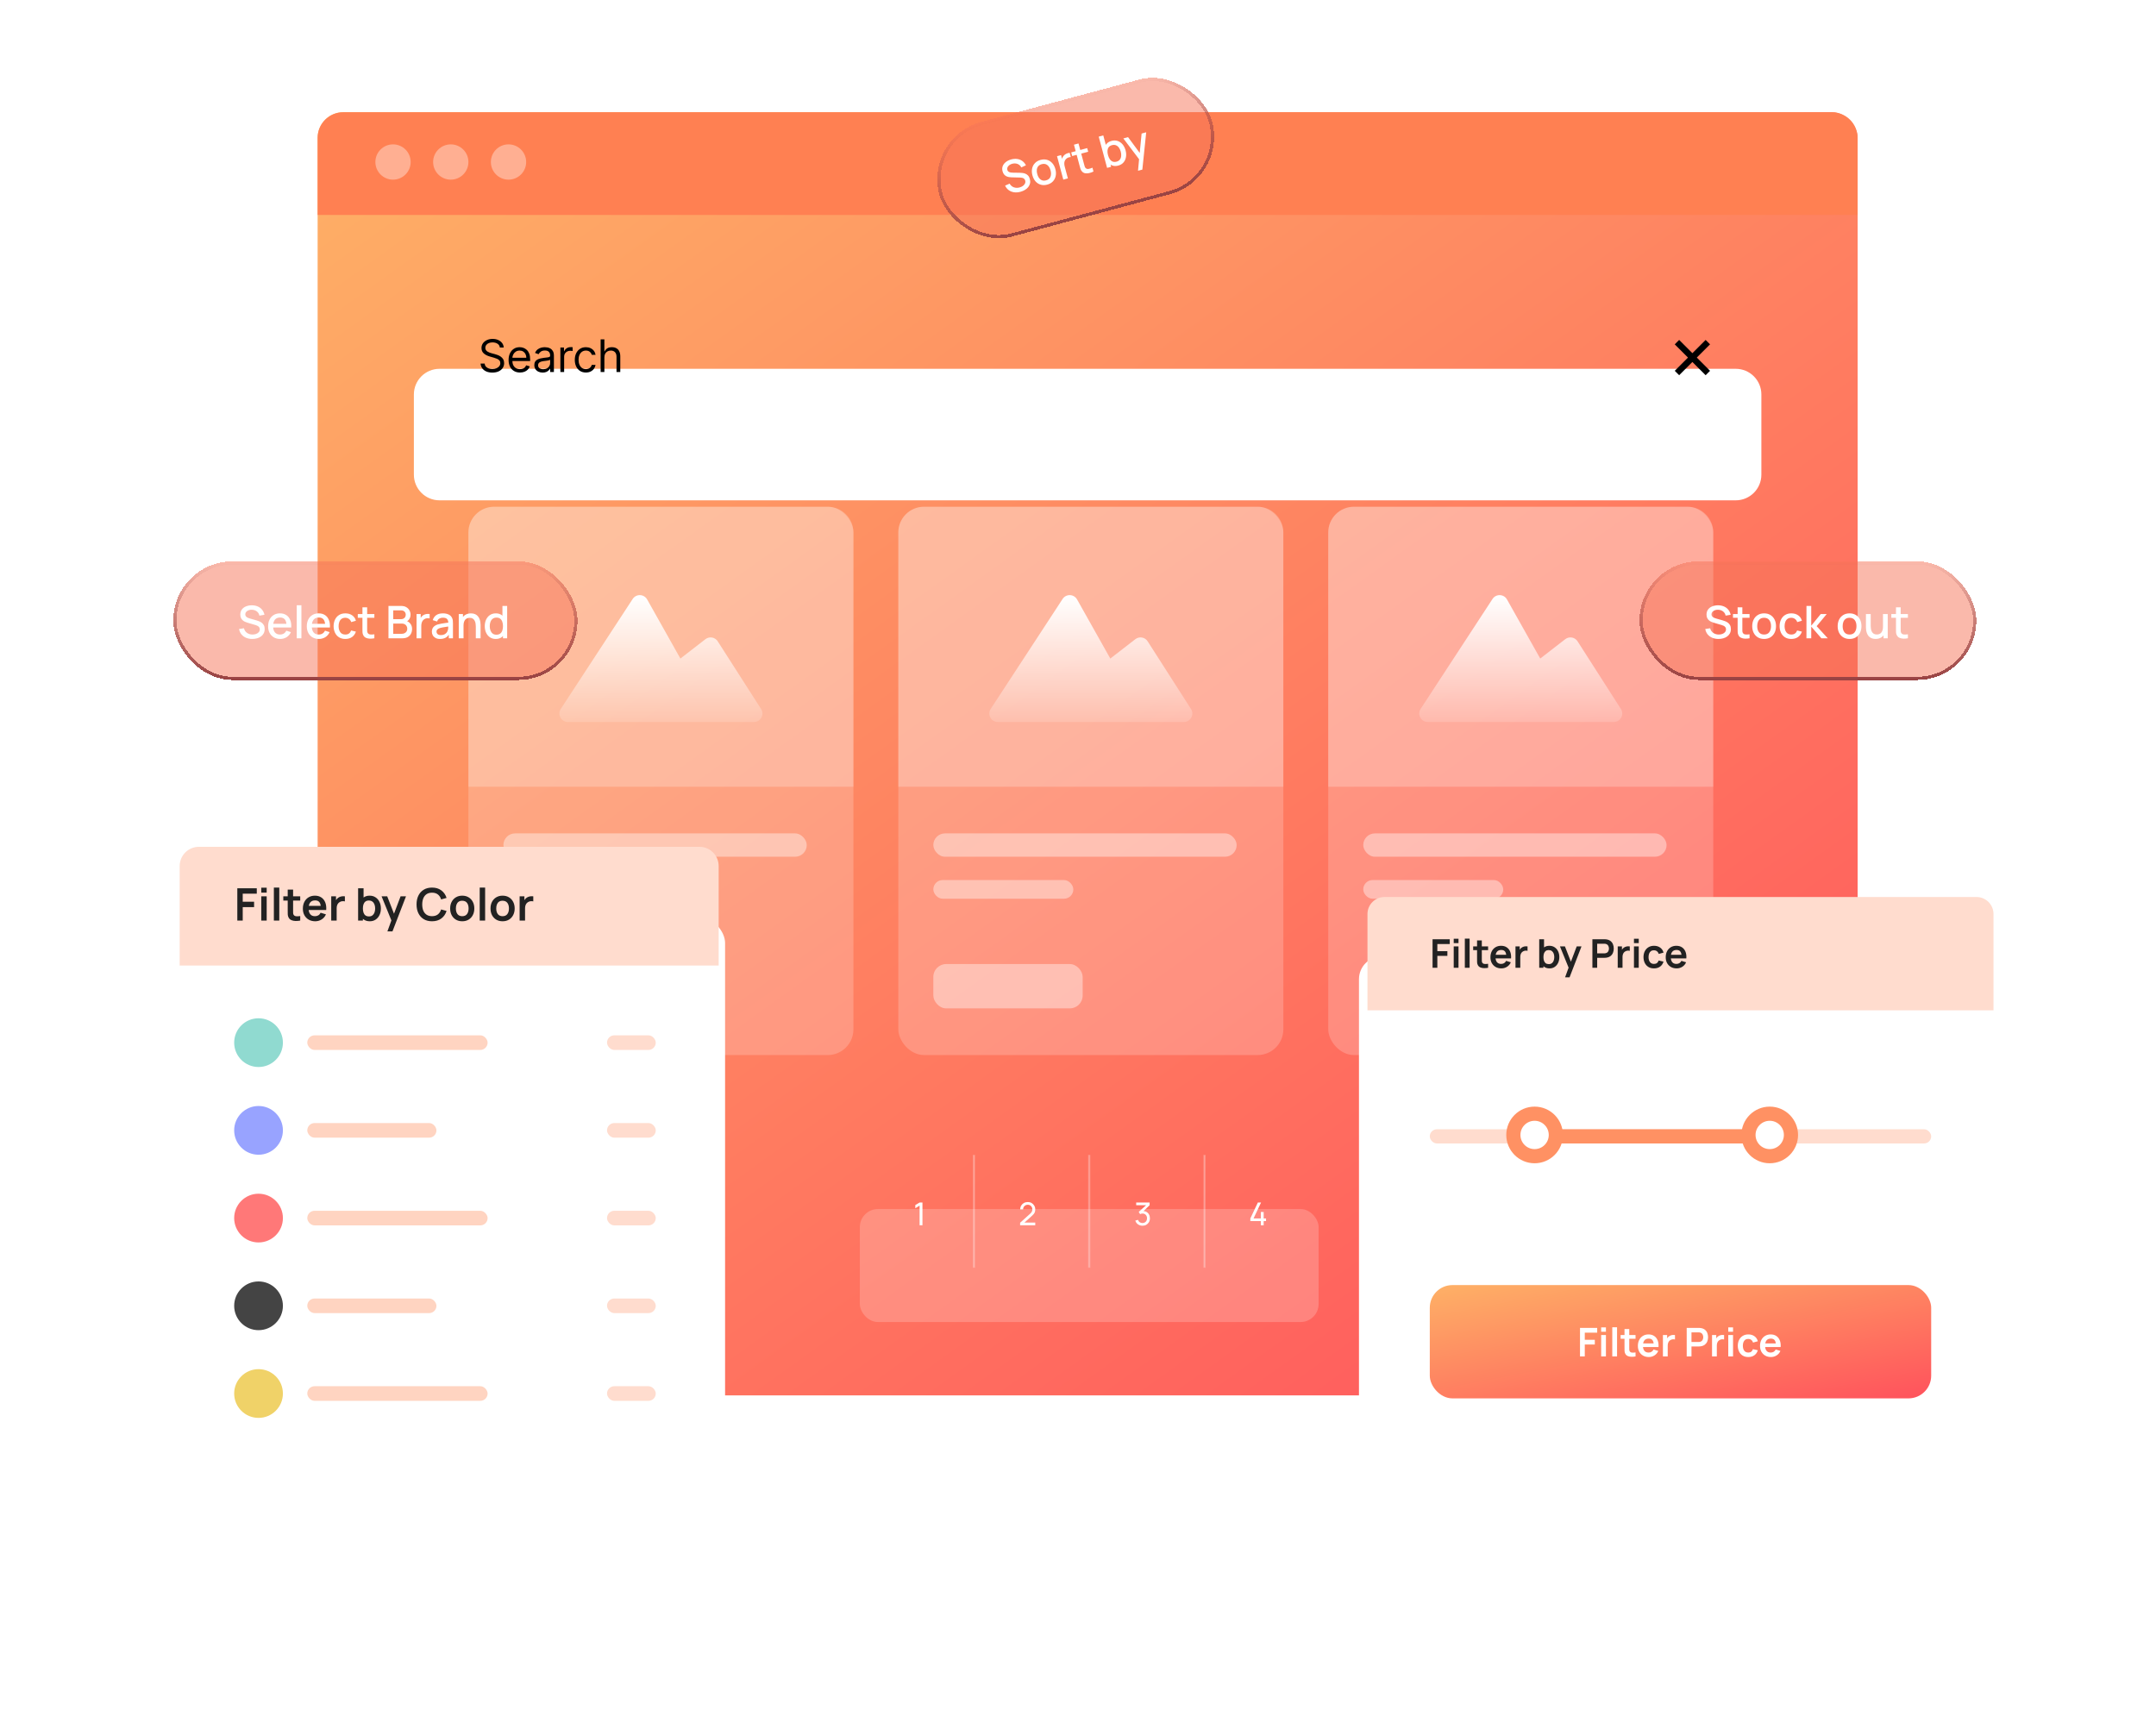
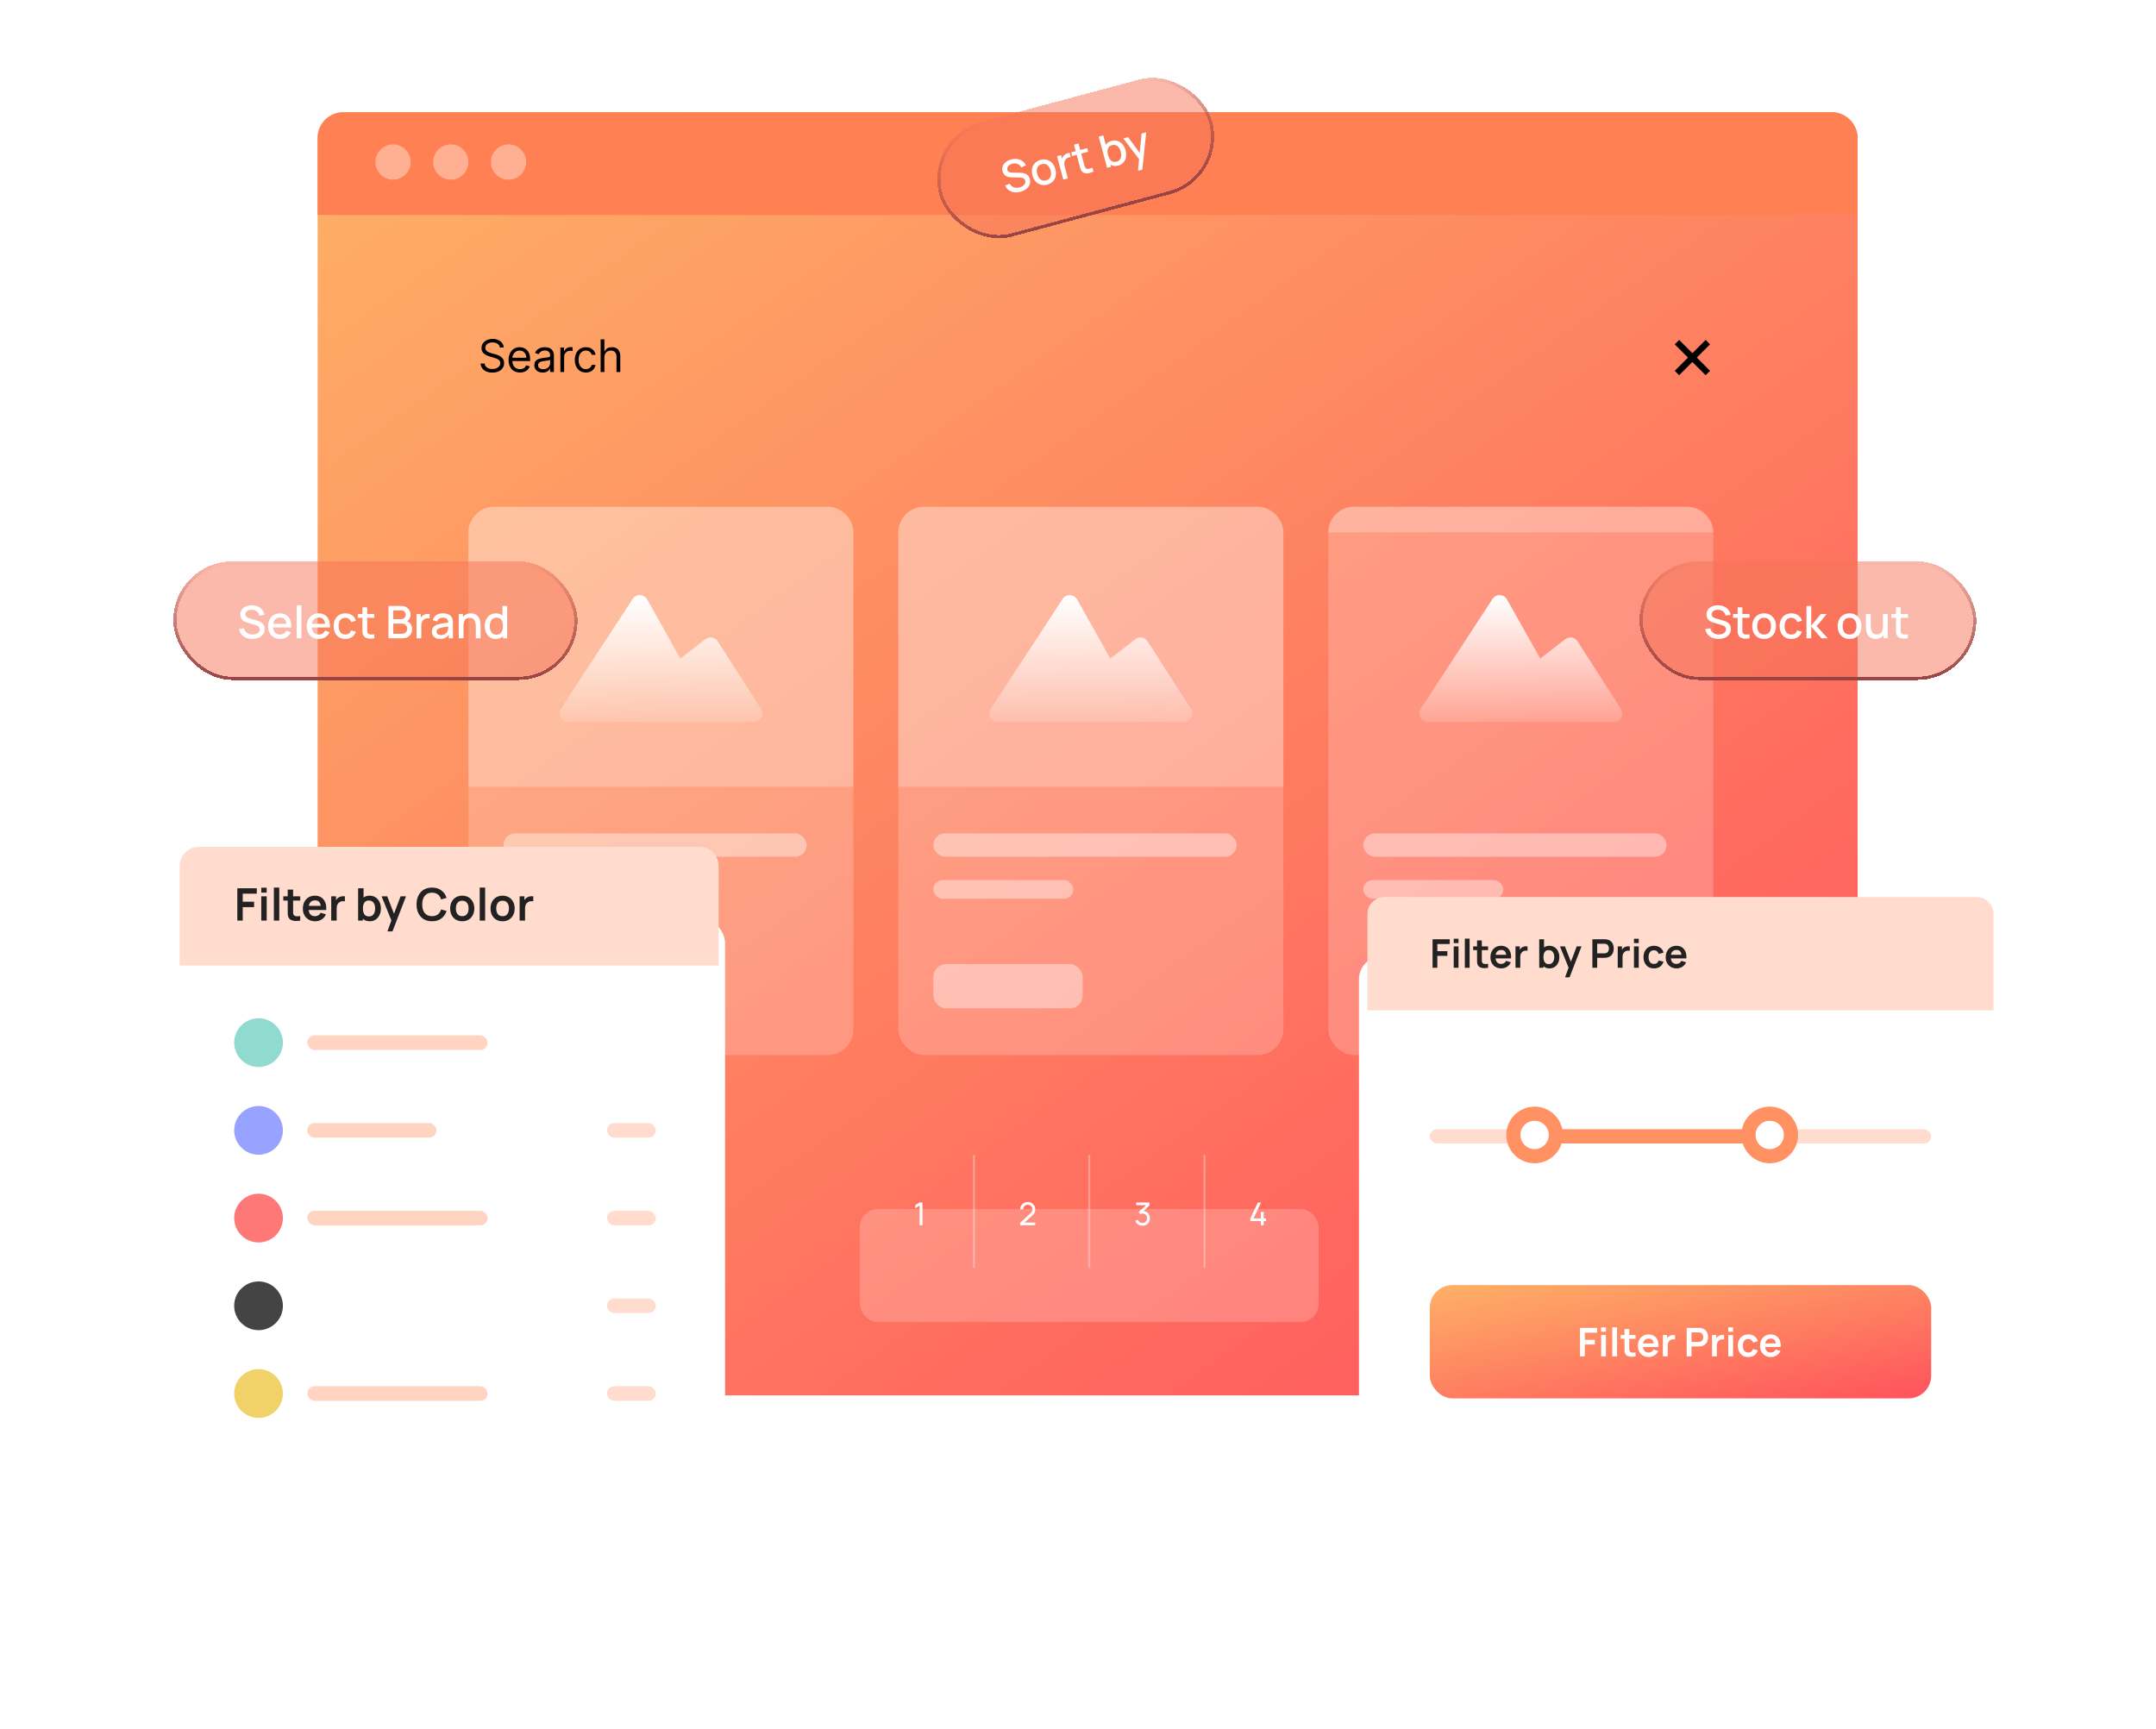
<svg xmlns="http://www.w3.org/2000/svg" width="672" height="539" viewBox="0 0 672 539" fill="none">
  <rect x="99" y="34.958" width="480" height="400" rx="8" fill="url(#paint0_linear_2329_7447)" />
  <g opacity="0.2" filter="url(#filter0_d_2329_7447)">
    <rect x="268" y="359.958" width="143" height="35.222" rx="5.635" fill="white" />
  </g>
  <rect opacity="0.2" x="303.397" y="360.134" width="0.352" height="34.87" fill="#F0F1FB" stroke="white" stroke-width="0.352" />
  <rect opacity="0.2" x="339.325" y="360.134" width="0.352" height="34.87" fill="#F0F1FB" stroke="white" stroke-width="0.352" />
  <rect opacity="0.2" x="375.25" y="360.134" width="0.352" height="34.87" fill="#F0F1FB" stroke="white" stroke-width="0.352" />
  <path d="M286.626 381.933V375.804L285.29 376.613V375.631L286.626 374.832H287.518V381.933H286.626Z" fill="white" />
  <path d="M317.953 381.928L317.958 381.139L321.109 378.304C321.372 378.067 321.548 377.844 321.636 377.633C321.728 377.42 321.774 377.201 321.774 376.977C321.774 376.705 321.712 376.458 321.587 376.238C321.462 376.018 321.291 375.843 321.074 375.715C320.861 375.587 320.617 375.523 320.344 375.523C320.062 375.523 319.81 375.59 319.59 375.725C319.37 375.856 319.196 376.032 319.067 376.253C318.942 376.473 318.882 376.713 318.885 376.972H317.987C317.987 376.525 318.091 376.131 318.298 375.789C318.505 375.444 318.786 375.174 319.141 374.98C319.5 374.783 319.906 374.684 320.359 374.684C320.8 374.684 321.194 374.786 321.543 374.99C321.891 375.191 322.166 375.465 322.366 375.814C322.57 376.159 322.672 376.55 322.672 376.987C322.672 377.296 322.632 377.564 322.554 377.791C322.478 378.018 322.36 378.228 322.199 378.422C322.037 378.613 321.835 378.817 321.592 379.034L318.974 381.386L318.86 381.09H322.672V381.928H317.953Z" fill="white" />
  <path d="M356.101 382.071C355.749 382.071 355.422 382.007 355.119 381.879C354.817 381.747 354.556 381.563 354.335 381.327C354.118 381.087 353.959 380.802 353.857 380.474L354.7 380.232C354.809 380.561 354.99 380.81 355.243 380.981C355.496 381.152 355.78 381.236 356.096 381.233C356.385 381.226 356.635 381.161 356.845 381.036C357.059 380.907 357.223 380.733 357.338 380.513C357.457 380.293 357.516 380.038 357.516 379.749C357.516 379.308 357.384 378.951 357.121 378.679C356.858 378.402 356.513 378.264 356.086 378.264C355.968 378.264 355.843 378.281 355.711 378.314C355.583 378.347 355.463 378.393 355.351 378.452L354.927 377.757L357.56 375.375L357.674 375.671H354.138V374.832H358.325V375.676L356.081 377.826L356.071 377.515C356.541 377.482 356.952 377.559 357.304 377.747C357.656 377.934 357.928 378.202 358.122 378.55C358.32 378.899 358.418 379.298 358.418 379.749C358.418 380.202 358.316 380.603 358.113 380.952C357.909 381.3 357.633 381.575 357.284 381.775C356.936 381.973 356.541 382.071 356.101 382.071Z" fill="white" />
  <path d="M392.982 381.933V380.626H389.718V379.793L392.06 374.832H393.056L390.714 379.793H392.982V377.796H393.87V379.793H394.609V380.626H393.87V381.933H392.982Z" fill="white" />
  <path d="M99 43C99 38.582 102.582 35 107 35H571C575.418 35 579 38.582 579 43V67H99V43Z" fill="#FF8052" />
  <circle opacity="0.37" cx="122.5" cy="50.5" r="5.5" fill="white" />
  <circle opacity="0.37" cx="140.5" cy="50.5" r="5.5" fill="white" />
  <circle opacity="0.37" cx="158.5" cy="50.5" r="5.5" fill="white" />
  <rect opacity="0.2" x="146" y="157.958" width="120" height="170.909" rx="8" fill="white" />
  <path opacity="0.23" d="M146 165.958C146 161.539 149.582 157.958 154 157.958H258C262.418 157.958 266 161.539 266 165.958V245.23H146V165.958Z" fill="white" />
  <rect opacity="0.4" x="156.908" y="259.776" width="94.546" height="7.273" rx="3.636" fill="white" />
  <rect opacity="0.4" x="156.908" y="300.503" width="46.545" height="13.818" rx="4" fill="white" />
  <path d="M201.707 186.847C201.247 186.031 200.389 185.519 199.453 185.504C198.516 185.488 197.641 185.971 197.155 186.771L174.746 221.044C174.252 221.858 174.235 222.875 174.702 223.705C175.169 224.535 176.047 225.049 177 225.049H235C235.939 225.049 236.807 224.549 237.279 223.737C237.751 222.925 237.755 221.924 237.291 221.108L223.779 200.017C223.401 199.353 222.754 198.886 222.005 198.736C221.255 198.586 220.478 198.769 219.874 199.237L212.073 205.276L201.707 186.847Z" fill="url(#paint1_linear_2329_7447)" />
  <rect opacity="0.4" x="156.908" y="274.321" width="43.636" height="5.818" rx="2.909" fill="white" />
  <rect opacity="0.2" x="280" y="157.958" width="120" height="170.909" rx="8" fill="white" />
  <path opacity="0.23" d="M280 165.958C280 161.539 283.582 157.958 288 157.958H392C396.418 157.958 400 161.539 400 165.958V245.23H280V165.958Z" fill="white" />
  <rect opacity="0.4" x="290.908" y="259.776" width="94.546" height="7.273" rx="3.636" fill="white" />
  <rect opacity="0.4" x="290.908" y="300.503" width="46.545" height="13.818" rx="4" fill="white" />
  <path d="M335.707 186.847C335.247 186.031 334.389 185.519 333.453 185.504C332.516 185.488 331.641 185.971 331.155 186.771L308.746 221.044C308.252 221.858 308.235 222.875 308.702 223.705C309.169 224.535 310.047 225.049 311 225.049H369C369.939 225.049 370.807 224.549 371.279 223.737C371.751 222.925 371.755 221.924 371.291 221.108L357.779 200.017C357.401 199.353 356.754 198.886 356.005 198.736C355.255 198.586 354.478 198.769 353.874 199.237L346.073 205.276L335.707 186.847Z" fill="url(#paint2_linear_2329_7447)" />
  <rect opacity="0.4" x="290.908" y="274.321" width="43.636" height="5.818" rx="2.909" fill="white" />
  <rect opacity="0.2" x="414" y="157.958" width="120" height="170.909" rx="8" fill="white" />
-   <path opacity="0.23" d="M414 165.958C414 161.539 417.582 157.958 422 157.958H526C530.418 157.958 534 161.539 534 165.958V245.23H414V165.958Z" fill="white" />
+   <path opacity="0.23" d="M414 165.958C414 161.539 417.582 157.958 422 157.958H526C530.418 157.958 534 161.539 534 165.958V245.23V165.958Z" fill="white" />
  <rect opacity="0.4" x="424.908" y="259.776" width="94.546" height="7.273" rx="3.636" fill="white" />
  <rect opacity="0.4" x="424.908" y="300.503" width="46.545" height="13.818" rx="4" fill="white" />
  <path d="M469.707 186.847C469.247 186.031 468.389 185.519 467.453 185.504C466.516 185.488 465.641 185.971 465.155 186.771L442.746 221.044C442.252 221.858 442.235 222.875 442.702 223.705C443.169 224.535 444.047 225.049 445 225.049H503C503.939 225.049 504.807 224.549 505.279 223.737C505.751 222.925 505.755 221.924 505.291 221.108L491.779 200.017C491.401 199.353 490.754 198.886 490.005 198.736C489.255 198.586 488.478 198.769 487.874 199.237L480.073 205.276L469.707 186.847Z" fill="url(#paint3_linear_2329_7447)" />
  <rect opacity="0.4" x="424.908" y="274.321" width="43.636" height="5.818" rx="2.909" fill="white" />
  <g filter="url(#filter1_d_2329_7447)">
    <rect x="54" y="261.958" width="172" height="199" rx="8" fill="white" />
  </g>
  <path d="M56 269.958C56 266.644 58.686 263.958 62 263.958H218C221.314 263.958 224 266.644 224 269.958V300.958H56V269.958Z" fill="#FFDCCE" />
  <path d="M73.968 286.958V276.878H80.037V278.565H75.655V281.078H79.197V282.758H75.655V286.958H73.968ZM81.436 278.25V276.703H83.123V278.25H81.436ZM81.436 286.958V279.398H83.123V286.958H81.436ZM85.36 286.958V276.668H87.047V286.958H85.36ZM93.575 286.958C93.076 287.051 92.586 287.091 92.105 287.077C91.629 287.067 91.202 286.981 90.824 286.818C90.446 286.65 90.159 286.386 89.963 286.027C89.79 285.7 89.699 285.366 89.69 285.026C89.681 284.685 89.676 284.3 89.676 283.871V277.298H91.356V283.773C91.356 284.076 91.358 284.342 91.363 284.571C91.372 284.799 91.421 284.986 91.51 285.131C91.678 285.411 91.946 285.567 92.315 285.6C92.684 285.632 93.104 285.614 93.575 285.544V286.958ZM88.304 280.721V279.398H93.575V280.721H88.304ZM98.255 287.168C97.49 287.168 96.818 287.002 96.239 286.671C95.66 286.339 95.208 285.88 94.881 285.292C94.559 284.704 94.398 284.027 94.398 283.262C94.398 282.436 94.557 281.719 94.874 281.113C95.191 280.501 95.632 280.028 96.197 279.692C96.762 279.356 97.415 279.188 98.157 279.188C98.941 279.188 99.606 279.372 100.152 279.741C100.703 280.105 101.111 280.62 101.377 281.288C101.643 281.955 101.743 282.741 101.678 283.647H100.005V283.031C100 282.209 99.856 281.61 99.571 281.232C99.286 280.854 98.838 280.665 98.227 280.665C97.536 280.665 97.023 280.879 96.687 281.309C96.351 281.733 96.183 282.356 96.183 283.178C96.183 283.943 96.351 284.536 96.687 284.956C97.023 285.376 97.513 285.586 98.157 285.586C98.572 285.586 98.929 285.495 99.228 285.313C99.531 285.126 99.765 284.858 99.928 284.508L101.594 285.012C101.305 285.693 100.857 286.223 100.25 286.601C99.648 286.979 98.983 287.168 98.255 287.168ZM95.651 283.647V282.373H100.852V283.647H95.651ZM103.24 286.958V279.398H104.731V281.239L104.549 281.001C104.642 280.749 104.766 280.52 104.92 280.315C105.078 280.105 105.267 279.932 105.487 279.797C105.673 279.671 105.879 279.573 106.103 279.503C106.331 279.428 106.565 279.384 106.803 279.37C107.041 279.351 107.272 279.36 107.496 279.398V280.973C107.272 280.907 107.013 280.886 106.719 280.91C106.429 280.933 106.168 281.015 105.935 281.155C105.701 281.281 105.51 281.442 105.361 281.638C105.216 281.834 105.109 282.058 105.039 282.31C104.969 282.557 104.934 282.825 104.934 283.115V286.958H103.24ZM115.267 287.168C114.53 287.168 113.912 286.993 113.412 286.643C112.913 286.293 112.537 285.817 112.285 285.215C112.033 284.608 111.907 283.929 111.907 283.178C111.907 282.417 112.033 281.736 112.285 281.134C112.537 280.532 112.906 280.058 113.391 279.713C113.881 279.363 114.486 279.188 115.204 279.188C115.918 279.188 116.537 279.363 117.059 279.713C117.587 280.058 117.995 280.532 118.284 281.134C118.574 281.731 118.718 282.412 118.718 283.178C118.718 283.934 118.576 284.613 118.291 285.215C118.007 285.817 117.605 286.293 117.087 286.643C116.569 286.993 115.963 287.168 115.267 287.168ZM111.62 286.958V276.878H113.321V281.652H113.111V286.958H111.62ZM115.008 285.656C115.447 285.656 115.809 285.546 116.093 285.327C116.378 285.107 116.588 284.811 116.723 284.438C116.863 284.06 116.933 283.64 116.933 283.178C116.933 282.72 116.863 282.305 116.723 281.932C116.583 281.554 116.366 281.255 116.072 281.036C115.778 280.812 115.405 280.7 114.952 280.7C114.523 280.7 114.173 280.805 113.902 281.015C113.632 281.22 113.431 281.509 113.3 281.883C113.174 282.251 113.111 282.683 113.111 283.178C113.111 283.668 113.174 284.099 113.3 284.473C113.431 284.846 113.634 285.138 113.909 285.348C114.189 285.553 114.556 285.656 115.008 285.656ZM120.749 290.318L122.205 286.321L122.233 287.497L118.936 279.398H120.693L123.031 285.39H122.583L124.858 279.398H126.545L122.331 290.318H120.749ZM134.655 287.168C133.647 287.168 132.784 286.948 132.065 286.51C131.346 286.066 130.793 285.45 130.406 284.662C130.023 283.873 129.832 282.958 129.832 281.918C129.832 280.877 130.023 279.962 130.406 279.174C130.793 278.385 131.346 277.771 132.065 277.333C132.784 276.889 133.647 276.668 134.655 276.668C135.817 276.668 136.785 276.959 137.56 277.543C138.335 278.121 138.878 278.903 139.191 279.888L137.49 280.357C137.294 279.699 136.96 279.185 136.489 278.817C136.018 278.443 135.406 278.257 134.655 278.257C133.978 278.257 133.414 278.408 132.961 278.712C132.513 279.015 132.175 279.442 131.946 279.993C131.722 280.539 131.608 281.18 131.603 281.918C131.603 282.655 131.715 283.299 131.939 283.85C132.168 284.396 132.508 284.82 132.961 285.124C133.414 285.427 133.978 285.579 134.655 285.579C135.406 285.579 136.018 285.392 136.489 285.019C136.96 284.645 137.294 284.132 137.49 283.479L139.191 283.948C138.878 284.932 138.335 285.716 137.56 286.3C136.785 286.878 135.817 287.168 134.655 287.168ZM144.067 287.168C143.311 287.168 142.651 286.997 142.086 286.657C141.521 286.316 141.083 285.847 140.77 285.25C140.462 284.648 140.308 283.957 140.308 283.178C140.308 282.384 140.467 281.689 140.784 281.092C141.101 280.494 141.542 280.028 142.107 279.692C142.672 279.356 143.325 279.188 144.067 279.188C144.828 279.188 145.49 279.358 146.055 279.699C146.62 280.039 147.058 280.511 147.371 281.113C147.684 281.71 147.84 282.398 147.84 283.178C147.84 283.962 147.681 284.655 147.364 285.257C147.051 285.854 146.613 286.323 146.048 286.664C145.483 287 144.823 287.168 144.067 287.168ZM144.067 285.586C144.739 285.586 145.238 285.362 145.565 284.914C145.892 284.466 146.055 283.887 146.055 283.178C146.055 282.445 145.889 281.862 145.558 281.428C145.227 280.989 144.73 280.77 144.067 280.77C143.614 280.77 143.241 280.872 142.947 281.078C142.658 281.278 142.443 281.561 142.303 281.925C142.163 282.284 142.093 282.702 142.093 283.178C142.093 283.91 142.259 284.496 142.59 284.935C142.926 285.369 143.418 285.586 144.067 285.586ZM149.522 286.958V276.668H151.209V286.958H149.522ZM156.645 287.168C155.889 287.168 155.229 286.997 154.664 286.657C154.1 286.316 153.661 285.847 153.348 285.25C153.04 284.648 152.886 283.957 152.886 283.178C152.886 282.384 153.045 281.689 153.362 281.092C153.68 280.494 154.121 280.028 154.685 279.692C155.25 279.356 155.903 279.188 156.645 279.188C157.406 279.188 158.069 279.358 158.633 279.699C159.198 280.039 159.637 280.511 159.949 281.113C160.262 281.71 160.418 282.398 160.418 283.178C160.418 283.962 160.26 284.655 159.942 285.257C159.63 285.854 159.191 286.323 158.626 286.664C158.062 287 157.401 287.168 156.645 287.168ZM156.645 285.586C157.317 285.586 157.817 285.362 158.143 284.914C158.47 284.466 158.633 283.887 158.633 283.178C158.633 282.445 158.468 281.862 158.136 281.428C157.805 280.989 157.308 280.77 156.645 280.77C156.193 280.77 155.819 280.872 155.525 281.078C155.236 281.278 155.021 281.561 154.881 281.925C154.741 282.284 154.671 282.702 154.671 283.178C154.671 283.91 154.837 284.496 155.168 284.935C155.504 285.369 155.997 285.586 156.645 285.586ZM161.96 286.958V279.398H163.451V281.239L163.269 281.001C163.363 280.749 163.486 280.52 163.64 280.315C163.799 280.105 163.988 279.932 164.207 279.797C164.394 279.671 164.599 279.573 164.823 279.503C165.052 279.428 165.285 279.384 165.523 279.37C165.761 279.351 165.992 279.36 166.216 279.398V280.973C165.992 280.907 165.733 280.886 165.439 280.91C165.15 280.933 164.889 281.015 164.655 281.155C164.422 281.281 164.231 281.442 164.081 281.638C163.937 281.834 163.829 282.058 163.759 282.31C163.689 282.557 163.654 282.825 163.654 283.115V286.958H161.96Z" fill="#222222" />
  <circle cx="80.584" cy="325" r="7.595" fill="#90DAD0" />
  <circle cx="80.584" cy="379.687" r="7.595" fill="#FF7878" />
  <circle cx="80.584" cy="352.343" r="7.595" fill="#98A3FF" />
  <circle cx="80.584" cy="407.03" r="7.595" fill="#444444" />
  <circle cx="80.584" cy="434.374" r="7.595" fill="#F0D268" />
  <rect x="95.775" y="322.721" width="56.206" height="4.557" rx="2.279" fill="#FFD4C1" />
-   <rect x="189.199" y="322.721" width="15.191" height="4.557" rx="2.279" fill="#FFDCCE" />
  <rect x="95.775" y="377.408" width="56.206" height="4.557" rx="2.279" fill="#FFD4C1" />
  <rect x="189.199" y="377.408" width="15.191" height="4.557" rx="2.279" fill="#FFDCCE" />
  <rect x="95.775" y="350.065" width="40.256" height="4.557" rx="2.279" fill="#FFD4C1" />
  <rect x="189.199" y="350.065" width="15.191" height="4.557" rx="2.279" fill="#FFDCCE" />
-   <rect x="95.775" y="404.752" width="40.256" height="4.557" rx="2.279" fill="#FFD4C1" />
  <rect x="189.199" y="404.752" width="15.191" height="4.557" rx="2.279" fill="#FFDCCE" />
  <rect x="95.775" y="432.095" width="56.206" height="4.557" rx="2.279" fill="#FFD4C1" />
  <rect x="189.199" y="432.095" width="15.191" height="4.557" rx="2.279" fill="#FFDCCE" />
  <g filter="url(#filter2_d_2329_7447)">
    <rect x="423.576" y="276.958" width="200.424" height="181" rx="7.063" fill="white" />
  </g>
  <path d="M426.225 284.904C426.225 281.978 428.596 279.607 431.522 279.607H616.054C618.98 279.607 621.351 281.978 621.351 284.904V314.924H426.225V284.904Z" fill="#FFDCCE" />
  <path d="M446.514 301.67V292.77H451.872V294.26H448.003V296.478H451.131V297.962H448.003V301.67H446.514ZM453.108 293.981V292.616H454.597V293.981H453.108ZM453.108 301.67V294.995H454.597V301.67H453.108ZM456.572 301.67V292.585H458.061V301.67H456.572ZM463.825 301.67C463.384 301.752 462.952 301.787 462.527 301.775C462.107 301.767 461.73 301.691 461.396 301.546C461.062 301.398 460.809 301.165 460.636 300.848C460.483 300.559 460.403 300.265 460.395 299.964C460.387 299.663 460.383 299.323 460.383 298.944V293.141H461.866V298.858C461.866 299.126 461.868 299.36 461.872 299.562C461.88 299.764 461.924 299.929 462.002 300.057C462.15 300.304 462.387 300.442 462.713 300.471C463.038 300.5 463.409 300.483 463.825 300.421V301.67ZM459.171 296.163V294.995H463.825V296.163H459.171ZM467.957 301.855C467.281 301.855 466.688 301.709 466.177 301.417C465.666 301.124 465.266 300.718 464.978 300.199C464.694 299.68 464.552 299.082 464.552 298.407C464.552 297.677 464.692 297.045 464.972 296.509C465.252 295.969 465.641 295.551 466.14 295.255C466.639 294.958 467.215 294.81 467.87 294.81C468.563 294.81 469.15 294.972 469.632 295.298C470.118 295.619 470.479 296.075 470.714 296.664C470.948 297.253 471.037 297.947 470.979 298.747H469.502V298.203C469.498 297.477 469.37 296.948 469.119 296.614C468.868 296.281 468.472 296.114 467.932 296.114C467.322 296.114 466.869 296.303 466.573 296.682C466.276 297.057 466.128 297.607 466.128 298.332C466.128 299.008 466.276 299.531 466.573 299.902C466.869 300.273 467.302 300.459 467.87 300.459C468.237 300.459 468.552 300.378 468.816 300.218C469.084 300.053 469.29 299.816 469.434 299.507L470.905 299.952C470.65 300.553 470.254 301.021 469.718 301.355C469.187 301.688 468.6 301.855 467.957 301.855ZM465.658 298.747V297.622H470.25V298.747H465.658ZM472.358 301.67V294.995H473.675V296.62L473.514 296.41C473.596 296.188 473.706 295.986 473.842 295.805C473.982 295.619 474.149 295.467 474.342 295.347C474.507 295.236 474.688 295.15 474.886 295.088C475.088 295.022 475.294 294.983 475.504 294.97C475.714 294.954 475.918 294.962 476.116 294.995V296.386C475.918 296.328 475.69 296.309 475.43 296.33C475.175 296.351 474.944 296.423 474.738 296.546C474.532 296.658 474.363 296.8 474.231 296.973C474.103 297.146 474.008 297.344 473.947 297.566C473.885 297.784 473.854 298.021 473.854 298.277V301.67H472.358ZM482.978 301.855C482.327 301.855 481.781 301.701 481.34 301.392C480.899 301.083 480.567 300.663 480.345 300.131C480.122 299.595 480.011 298.996 480.011 298.332C480.011 297.661 480.122 297.059 480.345 296.528C480.567 295.996 480.893 295.578 481.321 295.273C481.754 294.964 482.288 294.81 482.922 294.81C483.553 294.81 484.098 294.964 484.56 295.273C485.026 295.578 485.386 295.996 485.642 296.528C485.897 297.055 486.025 297.657 486.025 298.332C486.025 299 485.899 299.599 485.648 300.131C485.396 300.663 485.042 301.083 484.585 301.392C484.127 301.701 483.592 301.855 482.978 301.855ZM479.758 301.67V292.77H481.26V296.985H481.074V301.67H479.758ZM482.749 300.52C483.136 300.52 483.456 300.424 483.707 300.23C483.958 300.036 484.144 299.775 484.263 299.445C484.387 299.111 484.449 298.74 484.449 298.332C484.449 297.929 484.387 297.562 484.263 297.232C484.14 296.899 483.948 296.635 483.688 296.441C483.429 296.243 483.099 296.145 482.7 296.145C482.321 296.145 482.011 296.237 481.773 296.423C481.534 296.604 481.356 296.859 481.241 297.189C481.13 297.515 481.074 297.896 481.074 298.332C481.074 298.765 481.13 299.146 481.241 299.476C481.356 299.805 481.536 300.063 481.779 300.248C482.026 300.43 482.349 300.52 482.749 300.52ZM487.818 304.637L489.104 301.107L489.128 302.146L486.217 294.995H487.769L489.833 300.285H489.437L491.446 294.995H492.935L489.215 304.637H487.818ZM496.332 301.67V292.77H500.009C500.096 292.77 500.207 292.774 500.343 292.782C500.479 292.787 500.605 292.799 500.72 292.819C501.235 292.898 501.659 293.069 501.993 293.332C502.331 293.596 502.58 293.93 502.741 294.334C502.906 294.733 502.988 295.178 502.988 295.669C502.988 296.155 502.906 296.6 502.741 297.004C502.576 297.403 502.325 297.735 501.987 297.999C501.653 298.262 501.231 298.433 500.72 298.512C500.605 298.528 500.477 298.541 500.337 298.549C500.201 298.557 500.092 298.561 500.009 298.561H497.821V301.67H496.332ZM497.821 297.171H499.947C500.03 297.171 500.123 297.166 500.226 297.158C500.329 297.15 500.423 297.133 500.51 297.109C500.757 297.047 500.951 296.938 501.091 296.781C501.235 296.625 501.336 296.447 501.394 296.25C501.455 296.052 501.486 295.858 501.486 295.669C501.486 295.479 501.455 295.285 501.394 295.088C501.336 294.886 501.235 294.707 501.091 294.55C500.951 294.393 500.757 294.284 500.51 294.222C500.423 294.198 500.329 294.183 500.226 294.179C500.123 294.171 500.03 294.167 499.947 294.167H497.821V297.171ZM504.226 301.67V294.995H505.543V296.62L505.382 296.41C505.465 296.188 505.574 295.986 505.71 295.805C505.85 295.619 506.017 295.467 506.21 295.347C506.375 295.236 506.556 295.15 506.754 295.088C506.956 295.022 507.162 294.983 507.372 294.97C507.582 294.954 507.786 294.962 507.984 294.995V296.386C507.786 296.328 507.558 296.309 507.298 296.33C507.043 296.351 506.812 296.423 506.606 296.546C506.4 296.658 506.231 296.8 506.099 296.973C505.971 297.146 505.877 297.344 505.815 297.566C505.753 297.784 505.722 298.021 505.722 298.277V301.67H504.226ZM509.287 293.981V292.616H510.777V293.981H509.287ZM509.287 301.67V294.995H510.777V301.67H509.287ZM515.527 301.855C514.839 301.855 514.251 301.703 513.765 301.398C513.279 301.089 512.906 300.669 512.647 300.137C512.391 299.606 512.261 299.004 512.257 298.332C512.261 297.648 512.395 297.043 512.659 296.515C512.927 295.984 513.306 295.568 513.796 295.267C514.286 294.962 514.869 294.81 515.545 294.81C516.303 294.81 516.944 295.001 517.467 295.384C517.995 295.763 518.339 296.283 518.499 296.942L517.016 297.344C516.901 296.985 516.709 296.707 516.441 296.509C516.174 296.307 515.869 296.206 515.527 296.206C515.139 296.206 514.82 296.299 514.569 296.484C514.317 296.666 514.132 296.917 514.012 297.239C513.893 297.56 513.833 297.925 513.833 298.332C513.833 298.967 513.975 299.48 514.26 299.871C514.544 300.263 514.966 300.459 515.527 300.459C515.922 300.459 516.233 300.368 516.46 300.187C516.691 300.005 516.864 299.744 516.979 299.402L518.499 299.742C518.293 300.421 517.933 300.945 517.418 301.311C516.903 301.674 516.272 301.855 515.527 301.855ZM522.592 301.855C521.916 301.855 521.322 301.709 520.812 301.417C520.301 301.124 519.901 300.718 519.613 300.199C519.328 299.68 519.186 299.082 519.186 298.407C519.186 297.677 519.326 297.045 519.606 296.509C519.887 295.969 520.276 295.551 520.774 295.255C521.273 294.958 521.85 294.81 522.505 294.81C523.197 294.81 523.784 294.972 524.266 295.298C524.753 295.619 525.113 296.075 525.348 296.664C525.583 297.253 525.671 297.947 525.614 298.747H524.137V298.203C524.133 297.477 524.005 296.948 523.753 296.614C523.502 296.281 523.107 296.114 522.567 296.114C521.957 296.114 521.504 296.303 521.207 296.682C520.91 297.057 520.762 297.607 520.762 298.332C520.762 299.008 520.91 299.531 521.207 299.902C521.504 300.273 521.936 300.459 522.505 300.459C522.872 300.459 523.187 300.378 523.451 300.218C523.718 300.053 523.924 299.816 524.069 299.507L525.54 299.952C525.284 300.553 524.889 301.021 524.353 301.355C523.821 301.688 523.234 301.855 522.592 301.855ZM520.292 298.747V297.622H524.885V298.747H520.292Z" fill="#222222" />
  <rect x="445.648" y="400.568" width="156.278" height="35.317" rx="7.063" fill="url(#paint4_linear_2329_7447)" />
  <rect x="445.648" y="352.007" width="156.278" height="4.415" rx="2.207" fill="#FFDCCE" />
  <rect x="480.084" y="352.007" width="74.166" height="4.415" rx="2.207" fill="#FF9163" />
  <circle cx="478.318" cy="353.772" r="8.829" fill="#FF9163" />
  <circle cx="551.601" cy="353.772" r="8.829" fill="#FF9163" />
  <circle cx="478.317" cy="353.772" r="4.415" fill="white" />
  <circle cx="551.6" cy="353.772" r="4.415" fill="white" />
  <path d="M492.469 422.811V413.911H497.828V415.401H493.959V417.62H497.086V419.103H493.959V422.811H492.469ZM499.063 415.123V413.757H500.552V415.123H499.063ZM499.063 422.811V416.136H500.552V422.811H499.063ZM502.527 422.811V413.726H504.017V422.811H502.527ZM509.78 422.811C509.34 422.894 508.907 422.929 508.483 422.916C508.062 422.908 507.685 422.832 507.352 422.688C507.018 422.539 506.764 422.307 506.591 421.989C506.439 421.701 506.359 421.406 506.35 421.106C506.342 420.805 506.338 420.465 506.338 420.086V414.282H507.821V419.999C507.821 420.267 507.823 420.502 507.827 420.704C507.836 420.906 507.879 421.071 507.957 421.198C508.106 421.446 508.342 421.584 508.668 421.612C508.993 421.641 509.364 421.625 509.78 421.563V422.811ZM505.127 417.305V416.136H509.78V417.305H505.127ZM513.912 422.997C513.237 422.997 512.643 422.851 512.132 422.558C511.621 422.265 511.222 421.86 510.933 421.34C510.649 420.821 510.507 420.224 510.507 419.548C510.507 418.819 510.647 418.186 510.927 417.651C511.207 417.111 511.597 416.693 512.095 416.396C512.594 416.099 513.171 415.951 513.826 415.951C514.518 415.951 515.105 416.114 515.587 416.439C516.074 416.761 516.434 417.216 516.669 417.805C516.904 418.394 516.992 419.089 516.935 419.888H515.458V419.344C515.453 418.619 515.326 418.09 515.074 417.756C514.823 417.422 514.427 417.255 513.888 417.255C513.278 417.255 512.825 417.445 512.528 417.824C512.231 418.199 512.083 418.749 512.083 419.474C512.083 420.15 512.231 420.673 512.528 421.044C512.825 421.415 513.257 421.6 513.826 421.6C514.193 421.6 514.508 421.52 514.771 421.359C515.039 421.194 515.245 420.957 515.39 420.648L516.86 421.093C516.605 421.695 516.209 422.162 515.674 422.496C515.142 422.83 514.555 422.997 513.912 422.997ZM511.613 419.888V418.763H516.205V419.888H511.613ZM518.314 422.811V416.136H519.63V417.762L519.469 417.552C519.552 417.329 519.661 417.127 519.797 416.946C519.937 416.761 520.104 416.608 520.298 416.489C520.462 416.378 520.644 416.291 520.841 416.229C521.043 416.163 521.249 416.124 521.46 416.112C521.67 416.095 521.874 416.104 522.071 416.136V417.527C521.874 417.469 521.645 417.451 521.385 417.471C521.13 417.492 520.899 417.564 520.693 417.688C520.487 417.799 520.318 417.941 520.186 418.114C520.059 418.287 519.964 418.485 519.902 418.708C519.84 418.926 519.809 419.163 519.809 419.418V422.811H518.314ZM525.725 422.811V413.911H529.403C529.489 413.911 529.601 413.916 529.737 413.924C529.873 413.928 529.998 413.94 530.114 413.961C530.629 414.039 531.053 414.21 531.387 414.474C531.725 414.738 531.974 415.071 532.135 415.475C532.299 415.875 532.382 416.32 532.382 416.81C532.382 417.296 532.299 417.741 532.135 418.145C531.97 418.545 531.718 418.876 531.381 419.14C531.047 419.404 530.624 419.575 530.114 419.653C529.998 419.67 529.87 419.682 529.73 419.69C529.594 419.698 529.485 419.703 529.403 419.703H527.215V422.811H525.725ZM527.215 418.312H529.341C529.423 418.312 529.516 418.308 529.619 418.3C529.722 418.291 529.817 418.275 529.903 418.25C530.151 418.188 530.344 418.079 530.484 417.923C530.629 417.766 530.73 417.589 530.787 417.391C530.849 417.193 530.88 417 530.88 416.81C530.88 416.621 530.849 416.427 530.787 416.229C530.73 416.027 530.629 415.848 530.484 415.691C530.344 415.535 530.151 415.426 529.903 415.364C529.817 415.339 529.722 415.325 529.619 415.321C529.516 415.312 529.423 415.308 529.341 415.308H527.215V418.312ZM533.62 422.811V416.136H534.936V417.762L534.776 417.552C534.858 417.329 534.967 417.127 535.103 416.946C535.243 416.761 535.41 416.608 535.604 416.489C535.769 416.378 535.95 416.291 536.148 416.229C536.35 416.163 536.556 416.124 536.766 416.112C536.976 416.095 537.18 416.104 537.378 416.136V417.527C537.18 417.469 536.951 417.451 536.692 417.471C536.436 417.492 536.206 417.564 536 417.688C535.794 417.799 535.625 417.941 535.493 418.114C535.365 418.287 535.27 418.485 535.208 418.708C535.147 418.926 535.116 419.163 535.116 419.418V422.811H533.62ZM538.681 415.123V413.757H540.17V415.123H538.681ZM538.681 422.811V416.136H540.17V422.811H538.681ZM544.92 422.997C544.232 422.997 543.645 422.844 543.159 422.539C542.673 422.23 542.3 421.81 542.04 421.279C541.785 420.747 541.655 420.146 541.651 419.474C541.655 418.79 541.789 418.184 542.053 417.657C542.32 417.125 542.699 416.709 543.19 416.408C543.68 416.104 544.263 415.951 544.939 415.951C545.697 415.951 546.338 416.143 546.861 416.526C547.388 416.905 547.732 417.424 547.893 418.083L546.41 418.485C546.294 418.127 546.103 417.848 545.835 417.651C545.567 417.449 545.262 417.348 544.92 417.348C544.533 417.348 544.214 417.441 543.962 417.626C543.711 417.807 543.526 418.059 543.406 418.38C543.287 418.701 543.227 419.066 543.227 419.474C543.227 420.108 543.369 420.621 543.653 421.013C543.938 421.404 544.36 421.6 544.92 421.6C545.316 421.6 545.627 421.509 545.854 421.328C546.084 421.147 546.257 420.885 546.373 420.543L547.893 420.883C547.687 421.563 547.327 422.086 546.812 422.453C546.296 422.816 545.666 422.997 544.92 422.997ZM551.985 422.997C551.309 422.997 550.716 422.851 550.205 422.558C549.694 422.265 549.295 421.86 549.006 421.34C548.722 420.821 548.58 420.224 548.58 419.548C548.58 418.819 548.72 418.186 549 417.651C549.28 417.111 549.67 416.693 550.168 416.396C550.667 416.099 551.244 415.951 551.899 415.951C552.591 415.951 553.178 416.114 553.66 416.439C554.146 416.761 554.507 417.216 554.742 417.805C554.977 418.394 555.065 419.089 555.007 419.888H553.53V419.344C553.526 418.619 553.398 418.09 553.147 417.756C552.896 417.422 552.5 417.255 551.96 417.255C551.351 417.255 550.897 417.445 550.601 417.824C550.304 418.199 550.156 418.749 550.156 419.474C550.156 420.15 550.304 420.673 550.601 421.044C550.897 421.415 551.33 421.6 551.899 421.6C552.265 421.6 552.581 421.52 552.844 421.359C553.112 421.194 553.318 420.957 553.462 420.648L554.933 421.093C554.678 421.695 554.282 422.162 553.747 422.496C553.215 422.83 552.628 422.997 551.985 422.997ZM549.686 419.888V418.763H554.278V419.888H549.686Z" fill="white" />
  <g filter="url(#filter3_d_2329_7447)">
-     <path fill-rule="evenodd" clip-rule="evenodd" d="M129 98.958C129 94.54 132.582 90.958 137 90.958H541C545.418 90.958 549 94.54 549 98.958V123.958C549 128.376 545.418 131.958 541 131.958H137C132.582 131.958 129 128.376 129 123.958V98.958Z" fill="white" />
-   </g>
+     </g>
  <path d="M155.801 108.321C155.741 107.818 155.5 107.427 155.075 107.148C154.651 106.87 154.131 106.73 153.514 106.73C153.063 106.73 152.669 106.803 152.331 106.949C151.996 107.095 151.734 107.296 151.545 107.551C151.36 107.806 151.267 108.096 151.267 108.421C151.267 108.693 151.332 108.926 151.461 109.122C151.594 109.314 151.763 109.475 151.968 109.604C152.174 109.73 152.389 109.834 152.614 109.917C152.84 109.997 153.047 110.061 153.236 110.111L154.27 110.39C154.535 110.459 154.83 110.555 155.155 110.678C155.483 110.801 155.796 110.968 156.094 111.18C156.396 111.389 156.645 111.657 156.84 111.985C157.036 112.314 157.134 112.716 157.134 113.194C157.134 113.744 156.989 114.241 156.701 114.685C156.416 115.129 155.998 115.482 155.448 115.744C154.901 116.006 154.237 116.137 153.455 116.137C152.725 116.137 152.094 116.019 151.56 115.784C151.03 115.548 150.612 115.22 150.308 114.799C150.006 114.378 149.835 113.89 149.795 113.333H151.068C151.101 113.717 151.231 114.035 151.456 114.287C151.685 114.536 151.973 114.721 152.321 114.844C152.672 114.963 153.05 115.023 153.455 115.023C153.925 115.023 154.348 114.947 154.722 114.794C155.097 114.639 155.393 114.423 155.612 114.148C155.831 113.87 155.94 113.545 155.94 113.174C155.94 112.836 155.846 112.561 155.657 112.348C155.468 112.136 155.219 111.964 154.911 111.831C154.603 111.699 154.27 111.583 153.912 111.483L152.659 111.125C151.864 110.897 151.234 110.57 150.77 110.146C150.306 109.722 150.074 109.167 150.074 108.48C150.074 107.91 150.228 107.413 150.536 106.989C150.848 106.561 151.265 106.23 151.789 105.995C152.316 105.756 152.904 105.637 153.554 105.637C154.21 105.637 154.794 105.754 155.304 105.99C155.814 106.222 156.219 106.54 156.517 106.944C156.819 107.349 156.978 107.808 156.994 108.321H155.801ZM162.078 116.117C161.342 116.117 160.707 115.954 160.174 115.63C159.644 115.302 159.234 114.844 158.946 114.257C158.661 113.668 158.518 112.981 158.518 112.199C158.518 111.417 158.661 110.728 158.946 110.131C159.234 109.531 159.635 109.064 160.149 108.729C160.666 108.391 161.269 108.222 161.959 108.222C162.356 108.222 162.749 108.288 163.137 108.421C163.525 108.553 163.878 108.769 164.196 109.067C164.514 109.362 164.768 109.753 164.956 110.24C165.145 110.728 165.24 111.328 165.24 112.04V112.537H159.354V111.523H164.047C164.047 111.092 163.961 110.708 163.788 110.37C163.619 110.032 163.377 109.765 163.062 109.569C162.751 109.374 162.383 109.276 161.959 109.276C161.491 109.276 161.087 109.392 160.746 109.624C160.407 109.853 160.147 110.151 159.965 110.519C159.783 110.887 159.692 111.281 159.692 111.702V112.378C159.692 112.955 159.791 113.444 159.99 113.845C160.192 114.243 160.472 114.546 160.83 114.755C161.188 114.96 161.604 115.063 162.078 115.063C162.386 115.063 162.665 115.02 162.913 114.934C163.165 114.844 163.382 114.712 163.564 114.536C163.747 114.357 163.888 114.135 163.987 113.87L165.121 114.188C165.001 114.572 164.801 114.91 164.519 115.202C164.237 115.49 163.889 115.716 163.475 115.878C163.061 116.037 162.595 116.117 162.078 116.117ZM169.146 116.137C168.663 116.137 168.223 116.046 167.829 115.863C167.435 115.678 167.121 115.411 166.889 115.063C166.657 114.712 166.541 114.287 166.541 113.79C166.541 113.353 166.628 112.998 166.8 112.726C166.972 112.451 167.203 112.236 167.491 112.08C167.779 111.924 168.097 111.808 168.445 111.732C168.797 111.652 169.15 111.589 169.504 111.543C169.968 111.483 170.345 111.439 170.633 111.409C170.925 111.376 171.137 111.321 171.269 111.245C171.405 111.168 171.473 111.036 171.473 110.847V110.807C171.473 110.317 171.339 109.936 171.07 109.664C170.805 109.392 170.403 109.256 169.862 109.256C169.302 109.256 168.863 109.379 168.545 109.624C168.227 109.869 168.003 110.131 167.874 110.409L166.76 110.012C166.959 109.548 167.224 109.186 167.556 108.928C167.89 108.666 168.255 108.484 168.649 108.381C169.047 108.275 169.438 108.222 169.823 108.222C170.068 108.222 170.35 108.252 170.668 108.311C170.989 108.368 171.299 108.485 171.597 108.664C171.899 108.843 172.149 109.114 172.348 109.475C172.547 109.836 172.646 110.32 172.646 110.927V115.958H171.473V114.924H171.414C171.334 115.089 171.201 115.267 171.016 115.456C170.83 115.645 170.583 115.805 170.275 115.938C169.967 116.07 169.591 116.137 169.146 116.137ZM169.325 115.083C169.789 115.083 170.181 114.992 170.499 114.809C170.82 114.627 171.062 114.392 171.225 114.103C171.39 113.815 171.473 113.512 171.473 113.194V112.12C171.423 112.179 171.314 112.234 171.145 112.284C170.979 112.33 170.787 112.372 170.568 112.408C170.353 112.441 170.142 112.471 169.937 112.498C169.735 112.521 169.571 112.541 169.445 112.557C169.14 112.597 168.855 112.662 168.59 112.751C168.328 112.837 168.116 112.968 167.953 113.144C167.794 113.316 167.715 113.552 167.715 113.85C167.715 114.257 167.865 114.566 168.167 114.775C168.472 114.98 168.858 115.083 169.325 115.083ZM174.663 115.958V108.321H175.796V109.475H175.876C176.015 109.097 176.267 108.79 176.631 108.555C176.996 108.32 177.407 108.202 177.864 108.202C177.95 108.202 178.058 108.204 178.187 108.207C178.317 108.21 178.414 108.215 178.481 108.222V109.415C178.441 109.405 178.35 109.39 178.207 109.37C178.068 109.347 177.921 109.336 177.765 109.336C177.394 109.336 177.062 109.413 176.771 109.569C176.482 109.722 176.254 109.934 176.084 110.206C175.919 110.474 175.836 110.781 175.836 111.125V115.958H174.663ZM182.616 116.117C181.9 116.117 181.284 115.948 180.767 115.61C180.25 115.272 179.852 114.806 179.573 114.213C179.295 113.619 179.156 112.942 179.156 112.179C179.156 111.404 179.298 110.719 179.583 110.126C179.872 109.529 180.273 109.064 180.787 108.729C181.304 108.391 181.907 108.222 182.596 108.222C183.133 108.222 183.617 108.321 184.048 108.52C184.479 108.719 184.832 108.998 185.107 109.355C185.382 109.713 185.553 110.131 185.619 110.608H184.446C184.356 110.26 184.157 109.952 183.849 109.684C183.544 109.412 183.133 109.276 182.616 109.276C182.159 109.276 181.758 109.395 181.413 109.634C181.072 109.869 180.805 110.202 180.613 110.633C180.424 111.061 180.329 111.563 180.329 112.14C180.329 112.73 180.422 113.243 180.608 113.681C180.796 114.118 181.062 114.458 181.403 114.7C181.748 114.942 182.152 115.063 182.616 115.063C182.921 115.063 183.198 115.01 183.446 114.904C183.695 114.798 183.905 114.645 184.078 114.446C184.25 114.248 184.373 114.009 184.446 113.73H185.619C185.553 114.181 185.389 114.587 185.127 114.949C184.868 115.306 184.525 115.592 184.098 115.804C183.673 116.012 183.18 116.117 182.616 116.117ZM188.382 111.364V115.958H187.209V105.776H188.382V109.515H188.481C188.66 109.12 188.929 108.807 189.287 108.575C189.648 108.34 190.129 108.222 190.729 108.222C191.249 108.222 191.705 108.326 192.096 108.535C192.487 108.741 192.79 109.057 193.006 109.485C193.224 109.909 193.334 110.449 193.334 111.105V115.958H192.16V111.185C192.16 110.579 192.003 110.11 191.688 109.778C191.377 109.443 190.944 109.276 190.391 109.276C190.006 109.276 189.661 109.357 189.356 109.52C189.055 109.682 188.816 109.919 188.641 110.23C188.468 110.542 188.382 110.92 188.382 111.364Z" fill="black" />
  <path fill-rule="evenodd" clip-rule="evenodd" d="M533 107.333L531.625 105.958L527.5 110.083L523.375 105.958L522 107.333L526.125 111.458L522 115.583L523.375 116.958L527.5 112.833L531.625 116.958L533 115.583L528.875 111.458L533 107.333Z" fill="black" />
  <g filter="url(#filter4_bd_2329_7447)">
    <rect x="511" y="154.958" width="105" height="37" rx="18.5" fill="#F67558" fill-opacity="0.5" shape-rendering="crispEdges" />
    <rect x="511.5" y="155.458" width="104" height="36" rx="18" stroke="url(#paint5_linear_2329_7447)" shape-rendering="crispEdges" />
    <path d="M535.634 179.168C534.911 179.168 534.257 179.044 533.674 178.797C533.095 178.545 532.617 178.188 532.239 177.726C531.866 177.259 531.623 176.706 531.511 176.067L533.037 175.836C533.191 176.452 533.513 176.932 534.003 177.278C534.493 177.618 535.065 177.789 535.718 177.789C536.124 177.789 536.497 177.726 536.838 177.6C537.179 177.469 537.452 177.285 537.657 177.047C537.867 176.804 537.972 176.515 537.972 176.179C537.972 175.997 537.939 175.836 537.874 175.696C537.813 175.556 537.727 175.434 537.615 175.332C537.508 175.224 537.375 175.133 537.216 175.059C537.062 174.979 536.892 174.912 536.705 174.856L534.122 174.093C533.87 174.018 533.613 173.922 533.352 173.806C533.091 173.684 532.85 173.528 532.631 173.337C532.416 173.141 532.241 172.9 532.106 172.616C531.971 172.326 531.903 171.976 531.903 171.566C531.903 170.945 532.062 170.42 532.379 169.991C532.701 169.557 533.135 169.23 533.681 169.011C534.227 168.787 534.838 168.675 535.515 168.675C536.196 168.684 536.805 168.805 537.342 169.039C537.883 169.272 538.331 169.608 538.686 170.047C539.045 170.481 539.293 171.008 539.428 171.629L537.86 171.895C537.79 171.517 537.641 171.192 537.412 170.922C537.183 170.646 536.903 170.436 536.572 170.292C536.241 170.142 535.881 170.065 535.494 170.061C535.121 170.051 534.778 170.107 534.465 170.229C534.157 170.35 533.91 170.52 533.723 170.74C533.541 170.959 533.45 171.211 533.45 171.496C533.45 171.776 533.532 172.002 533.695 172.175C533.858 172.347 534.059 172.485 534.297 172.588C534.54 172.686 534.78 172.767 535.018 172.833L536.88 173.358C537.113 173.423 537.377 173.512 537.671 173.624C537.97 173.731 538.257 173.883 538.532 174.079C538.812 174.275 539.043 174.536 539.225 174.863C539.407 175.185 539.498 175.591 539.498 176.081C539.498 176.589 539.395 177.037 539.19 177.425C538.985 177.807 538.702 178.129 538.343 178.391C537.988 178.647 537.578 178.841 537.111 178.972C536.644 179.102 536.152 179.168 535.634 179.168ZM545.316 178.958C544.84 179.051 544.373 179.091 543.916 179.077C543.458 179.063 543.05 178.974 542.691 178.811C542.331 178.647 542.061 178.391 541.879 178.041C541.715 177.728 541.627 177.411 541.613 177.089C541.603 176.762 541.599 176.393 541.599 175.983V169.298H543.069V175.913C543.069 176.216 543.071 176.48 543.076 176.704C543.085 176.928 543.134 177.117 543.223 177.271C543.391 177.56 543.657 177.726 544.021 177.768C544.389 177.805 544.821 177.789 545.316 177.719V178.958ZM540.15 172.574V171.398H545.316V172.574H540.15ZM549.851 179.168C549.095 179.168 548.439 178.997 547.884 178.657C547.329 178.316 546.899 177.847 546.596 177.25C546.297 176.648 546.148 175.955 546.148 175.171C546.148 174.382 546.302 173.689 546.61 173.092C546.918 172.49 547.35 172.023 547.905 171.692C548.46 171.356 549.109 171.188 549.851 171.188C550.607 171.188 551.263 171.358 551.818 171.699C552.373 172.039 552.803 172.508 553.106 173.106C553.409 173.703 553.561 174.391 553.561 175.171C553.561 175.959 553.407 176.655 553.099 177.257C552.796 177.854 552.366 178.323 551.811 178.664C551.256 179 550.602 179.168 549.851 179.168ZM549.851 177.789C550.574 177.789 551.113 177.546 551.468 177.061C551.827 176.571 552.007 175.941 552.007 175.171C552.007 174.382 551.825 173.752 551.461 173.281C551.102 172.805 550.565 172.567 549.851 172.567C549.361 172.567 548.957 172.679 548.64 172.903C548.323 173.122 548.087 173.428 547.933 173.82C547.779 174.207 547.702 174.657 547.702 175.171C547.702 175.964 547.884 176.599 548.248 177.075C548.612 177.551 549.146 177.789 549.851 177.789ZM558.333 179.168C557.558 179.168 556.9 178.995 556.359 178.65C555.818 178.304 555.402 177.831 555.113 177.229C554.828 176.627 554.684 175.943 554.679 175.178C554.684 174.398 554.833 173.71 555.127 173.113C555.421 172.511 555.841 172.039 556.387 171.699C556.933 171.358 557.589 171.188 558.354 171.188C559.18 171.188 559.885 171.393 560.468 171.804C561.056 172.214 561.443 172.777 561.63 173.491L560.174 173.911C560.029 173.486 559.791 173.157 559.46 172.924C559.133 172.686 558.758 172.567 558.333 172.567C557.852 172.567 557.458 172.681 557.15 172.91C556.842 173.134 556.613 173.442 556.464 173.834C556.315 174.226 556.238 174.674 556.233 175.178C556.238 175.957 556.415 176.587 556.765 177.068C557.12 177.548 557.642 177.789 558.333 177.789C558.804 177.789 559.185 177.681 559.474 177.467C559.768 177.247 559.992 176.935 560.146 176.529L561.63 176.879C561.383 177.616 560.974 178.183 560.405 178.58C559.836 178.972 559.145 179.168 558.333 179.168ZM563.049 178.958L563.056 168.878H564.54V175.038L567.508 171.398H569.37L566.234 175.178L569.692 178.958H567.704L564.54 175.318V178.958H563.049ZM576.484 179.168C575.728 179.168 575.072 178.997 574.517 178.657C573.961 178.316 573.532 177.847 573.229 177.25C572.93 176.648 572.781 175.955 572.781 175.171C572.781 174.382 572.935 173.689 573.243 173.092C573.551 172.49 573.982 172.023 574.538 171.692C575.093 171.356 575.742 171.188 576.484 171.188C577.24 171.188 577.895 171.358 578.451 171.699C579.006 172.039 579.435 172.508 579.739 173.106C580.042 173.703 580.194 174.391 580.194 175.171C580.194 175.959 580.04 176.655 579.732 177.257C579.428 177.854 578.999 178.323 578.444 178.664C577.888 179 577.235 179.168 576.484 179.168ZM576.484 177.789C577.207 177.789 577.746 177.546 578.101 177.061C578.46 176.571 578.64 175.941 578.64 175.171C578.64 174.382 578.458 173.752 578.094 173.281C577.734 172.805 577.198 172.567 576.484 172.567C575.994 172.567 575.59 172.679 575.273 172.903C574.955 173.122 574.72 173.428 574.566 173.82C574.412 174.207 574.335 174.657 574.335 175.171C574.335 175.964 574.517 176.599 574.881 177.075C575.245 177.551 575.779 177.789 576.484 177.789ZM584.581 179.161C584.058 179.161 583.62 179.077 583.265 178.909C582.91 178.741 582.621 178.521 582.397 178.251C582.178 177.975 582.01 177.677 581.893 177.355C581.776 177.033 581.697 176.718 581.655 176.41C581.613 176.102 581.592 175.831 581.592 175.598V171.398H583.076V175.115C583.076 175.409 583.099 175.712 583.146 176.025C583.197 176.333 583.291 176.62 583.426 176.886C583.566 177.152 583.76 177.366 584.007 177.53C584.259 177.693 584.586 177.775 584.987 177.775C585.248 177.775 585.496 177.733 585.729 177.649C585.962 177.56 586.165 177.42 586.338 177.229C586.515 177.037 586.653 176.785 586.751 176.473C586.854 176.16 586.905 175.78 586.905 175.332L587.815 175.675C587.815 176.361 587.687 176.967 587.43 177.495C587.173 178.017 586.805 178.426 586.324 178.72C585.843 179.014 585.262 179.161 584.581 179.161ZM587.08 178.958V176.774H586.905V171.398H588.382V178.958H587.08ZM594.671 178.958C594.195 179.051 593.729 179.091 593.271 179.077C592.814 179.063 592.406 178.974 592.046 178.811C591.687 178.647 591.416 178.391 591.234 178.041C591.071 177.728 590.982 177.411 590.968 177.089C590.959 176.762 590.954 176.393 590.954 175.983V169.298H592.424V175.913C592.424 176.216 592.427 176.48 592.431 176.704C592.441 176.928 592.49 177.117 592.578 177.271C592.746 177.56 593.012 177.726 593.376 177.768C593.745 177.805 594.177 177.789 594.671 177.719V178.958ZM589.505 172.574V171.398H594.671V172.574H589.505Z" fill="white" />
  </g>
  <g filter="url(#filter5_bd_2329_7447)">
    <rect x="288" y="22.776" width="88" height="37" rx="18.5" transform="rotate(-15 288 22.776)" fill="#F67558" fill-opacity="0.5" shape-rendering="crispEdges" />
    <rect x="288.612" y="23.13" width="87" height="36" rx="18" transform="rotate(-15 288.612 23.13)" stroke="url(#paint6_linear_2329_7447)" shape-rendering="crispEdges" />
    <path d="M318.06 39.785C317.361 39.973 316.698 40.022 316.071 39.934C315.447 39.841 314.892 39.62 314.408 39.271C313.926 38.917 313.549 38.446 313.275 37.857L314.689 37.239C314.997 37.794 315.433 38.175 315.996 38.382C316.557 38.584 317.153 38.601 317.784 38.432C318.177 38.327 318.521 38.169 318.817 37.959C319.113 37.745 319.329 37.496 319.465 37.213C319.605 36.924 319.632 36.618 319.545 36.293C319.498 36.117 319.425 35.97 319.325 35.852C319.23 35.733 319.116 35.638 318.981 35.568C318.849 35.492 318.697 35.438 318.525 35.407C318.355 35.37 318.173 35.349 317.979 35.343L315.286 35.275C315.023 35.268 314.751 35.242 314.468 35.197C314.184 35.147 313.912 35.058 313.65 34.93C313.392 34.797 313.161 34.61 312.957 34.37C312.751 34.125 312.595 33.805 312.489 33.408C312.328 32.809 312.345 32.261 312.541 31.764C312.74 31.261 313.074 30.833 313.545 30.48C314.014 30.122 314.576 29.856 315.229 29.681C315.89 29.514 316.51 29.473 317.088 29.559C317.672 29.645 318.191 29.853 318.647 30.185C319.107 30.512 319.482 30.957 319.774 31.521L318.328 32.184C318.162 31.837 317.934 31.562 317.643 31.36C317.351 31.154 317.026 31.023 316.669 30.969C316.31 30.911 315.943 30.929 315.568 31.025C315.205 31.113 314.888 31.256 314.617 31.454C314.351 31.651 314.156 31.879 314.033 32.139C313.914 32.398 313.891 32.665 313.965 32.94C314.037 33.211 314.175 33.408 314.377 33.533C314.58 33.657 314.809 33.738 315.066 33.776C315.325 33.808 315.579 33.824 315.826 33.826L317.76 33.851C318.002 33.854 318.28 33.871 318.593 33.903C318.909 33.929 319.226 34.002 319.542 34.12C319.863 34.237 320.154 34.429 320.415 34.698C320.674 34.962 320.867 35.33 320.994 35.804C321.125 36.295 321.142 36.754 321.044 37.181C320.945 37.604 320.755 37.988 320.476 38.334C320.2 38.673 319.853 38.967 319.436 39.214C319.019 39.461 318.561 39.651 318.06 39.785ZM326.405 37.55C325.674 37.745 324.997 37.75 324.372 37.565C323.748 37.38 323.212 37.038 322.764 36.539C322.32 36.035 321.996 35.404 321.793 34.647C321.589 33.885 321.559 33.176 321.701 32.52C321.843 31.858 322.139 31.296 322.59 30.832C323.039 30.364 323.622 30.034 324.339 29.841C325.069 29.646 325.747 29.641 326.371 29.826C326.996 30.011 327.532 30.353 327.98 30.852C328.427 31.35 328.752 31.976 328.954 32.729C329.158 33.49 329.189 34.202 329.047 34.863C328.909 35.519 328.616 36.083 328.167 36.556C327.718 37.024 327.13 37.355 326.405 37.55ZM326.048 36.218C326.746 36.03 327.204 35.657 327.421 35.096C327.641 34.53 327.652 33.874 327.453 33.131C327.248 32.369 326.91 31.808 326.436 31.447C325.966 31.08 325.386 30.989 324.696 31.174C324.223 31.3 323.862 31.513 323.613 31.811C323.364 32.105 323.215 32.462 323.168 32.88C323.119 33.294 323.161 33.749 323.294 34.245C323.5 35.011 323.84 35.577 324.314 35.943C324.789 36.308 325.367 36.4 326.048 36.218ZM331.42 35.988L329.463 28.686L330.721 28.349L331.195 30.12L330.958 29.938C330.985 29.679 331.045 29.434 331.137 29.201C331.228 28.964 331.352 28.757 331.507 28.58C331.656 28.395 331.833 28.237 332.039 28.104C332.249 27.966 332.471 27.858 332.706 27.781C332.94 27.699 333.173 27.648 333.405 27.63L333.76 28.955C333.504 28.956 333.233 29.009 332.948 29.115C332.666 29.219 332.425 29.383 332.224 29.606C332.034 29.816 331.9 30.045 331.821 30.293C331.747 30.54 331.716 30.802 331.728 31.079C331.738 31.352 331.782 31.633 331.859 31.921L332.846 35.606L331.42 35.988ZM340.828 33.468C340.392 33.681 339.952 33.84 339.506 33.945C339.061 34.05 338.644 34.07 338.254 34.005C337.865 33.94 337.537 33.762 337.271 33.471C337.032 33.212 336.864 32.928 336.767 32.621C336.674 32.307 336.574 31.953 336.467 31.556L334.737 25.099L336.157 24.718L337.869 31.108C337.948 31.401 338.018 31.655 338.081 31.87C338.148 32.084 338.244 32.254 338.37 32.38C338.607 32.616 338.906 32.707 339.269 32.653C339.635 32.594 340.047 32.466 340.507 32.271L340.828 33.468ZM334.186 28.638L333.881 27.502L338.871 26.165L339.176 27.301L334.186 28.638ZM348.557 31.614C347.858 31.801 347.227 31.789 346.663 31.578C346.098 31.362 345.616 30.996 345.217 30.48C344.818 29.963 344.52 29.34 344.324 28.61C344.129 27.88 344.072 27.192 344.156 26.546C344.243 25.9 344.477 25.347 344.856 24.887C345.239 24.423 345.775 24.098 346.465 23.913C347.15 23.729 347.786 23.74 348.372 23.945C348.962 24.145 349.47 24.499 349.896 25.008C350.321 25.513 350.632 26.132 350.829 26.867C351.025 27.597 351.066 28.292 350.952 28.95C350.842 29.603 350.584 30.165 350.179 30.636C349.778 31.105 349.238 31.431 348.557 31.614ZM345.068 32.331L342.459 22.595L343.879 22.214L345.08 26.697L344.918 26.741L346.326 31.994L345.068 32.331ZM348.019 30.389C348.469 30.268 348.81 30.053 349.042 29.745C349.278 29.435 349.416 29.067 349.456 28.641C349.5 28.209 349.457 27.752 349.328 27.269C349.2 26.791 349.01 26.379 348.757 26.031C348.509 25.682 348.203 25.433 347.839 25.284C347.476 25.135 347.06 25.123 346.591 25.249C346.149 25.367 345.813 25.573 345.582 25.867C345.356 26.159 345.225 26.518 345.19 26.943C345.158 27.367 345.21 27.832 345.345 28.336C345.481 28.841 345.668 29.269 345.907 29.621C346.146 29.972 346.442 30.219 346.794 30.361C347.146 30.504 347.554 30.513 348.019 30.389ZM354.71 33.226L355.092 29L355.417 30.131L350.132 23.148L351.606 22.753L355.608 28.166L355.175 28.282L355.825 21.622L357.259 21.238L356.055 32.866L354.71 33.226Z" fill="white" />
  </g>
  <g filter="url(#filter6_bd_2329_7447)">
    <rect x="54" y="154.958" width="126" height="37" rx="18.5" fill="#F67558" fill-opacity="0.5" shape-rendering="crispEdges" />
    <rect x="54.5" y="155.458" width="125" height="36" rx="18" stroke="url(#paint7_linear_2329_7447)" shape-rendering="crispEdges" />
    <path d="M78.634 179.168C77.911 179.168 77.257 179.044 76.674 178.797C76.095 178.545 75.617 178.188 75.239 177.726C74.866 177.259 74.623 176.706 74.511 176.067L76.037 175.836C76.191 176.452 76.513 176.932 77.003 177.278C77.493 177.618 78.065 177.789 78.718 177.789C79.124 177.789 79.497 177.726 79.838 177.6C80.179 177.469 80.452 177.285 80.657 177.047C80.867 176.804 80.972 176.515 80.972 176.179C80.972 175.997 80.939 175.836 80.874 175.696C80.813 175.556 80.727 175.434 80.615 175.332C80.508 175.224 80.375 175.133 80.216 175.059C80.062 174.979 79.892 174.912 79.705 174.856L77.122 174.093C76.87 174.018 76.613 173.922 76.352 173.806C76.091 173.684 75.85 173.528 75.631 173.337C75.416 173.141 75.241 172.9 75.106 172.616C74.971 172.326 74.903 171.976 74.903 171.566C74.903 170.945 75.062 170.42 75.379 169.991C75.701 169.557 76.135 169.23 76.681 169.011C77.227 168.787 77.838 168.675 78.515 168.675C79.196 168.684 79.805 168.805 80.342 169.039C80.883 169.272 81.331 169.608 81.686 170.047C82.045 170.481 82.293 171.008 82.428 171.629L80.86 171.895C80.79 171.517 80.641 171.192 80.412 170.922C80.183 170.646 79.903 170.436 79.572 170.292C79.241 170.142 78.881 170.065 78.494 170.061C78.121 170.051 77.778 170.107 77.465 170.229C77.157 170.35 76.91 170.52 76.723 170.74C76.541 170.959 76.45 171.211 76.45 171.496C76.45 171.776 76.532 172.002 76.695 172.175C76.858 172.347 77.059 172.485 77.297 172.588C77.54 172.686 77.78 172.767 78.018 172.833L79.88 173.358C80.113 173.423 80.377 173.512 80.671 173.624C80.97 173.731 81.257 173.883 81.532 174.079C81.812 174.275 82.043 174.536 82.225 174.863C82.407 175.185 82.498 175.591 82.498 176.081C82.498 176.589 82.395 177.037 82.19 177.425C81.985 177.807 81.702 178.129 81.343 178.391C80.988 178.647 80.578 178.841 80.111 178.972C79.644 179.102 79.152 179.168 78.634 179.168ZM87.343 179.168C86.591 179.168 85.931 179.004 85.362 178.678C84.797 178.346 84.356 177.887 84.039 177.299C83.726 176.706 83.57 176.02 83.57 175.241C83.57 174.415 83.724 173.698 84.032 173.092C84.344 172.485 84.778 172.016 85.334 171.685C85.889 171.353 86.535 171.188 87.273 171.188C88.043 171.188 88.698 171.367 89.24 171.727C89.781 172.081 90.185 172.588 90.451 173.246C90.721 173.904 90.829 174.685 90.773 175.591H89.31V175.059C89.3 174.181 89.132 173.533 88.806 173.113C88.484 172.693 87.991 172.483 87.329 172.483C86.596 172.483 86.045 172.714 85.677 173.176C85.308 173.638 85.124 174.305 85.124 175.178C85.124 176.008 85.308 176.652 85.677 177.11C86.045 177.562 86.577 177.789 87.273 177.789C87.73 177.789 88.124 177.686 88.456 177.481C88.792 177.271 89.053 176.972 89.24 176.585L90.675 177.04C90.381 177.716 89.935 178.241 89.338 178.615C88.74 178.983 88.075 179.168 87.343 179.168ZM84.648 175.591V174.45H90.045V175.591H84.648ZM92.483 178.958V168.668H93.946V178.958H92.483ZM99.401 179.168C98.65 179.168 97.99 179.004 97.42 178.678C96.856 178.346 96.415 177.887 96.097 177.299C95.785 176.706 95.628 176.02 95.628 175.241C95.628 174.415 95.782 173.698 96.09 173.092C96.403 172.485 96.837 172.016 97.392 171.685C97.948 171.353 98.594 171.188 99.331 171.188C100.101 171.188 100.757 171.367 101.298 171.727C101.84 172.081 102.243 172.588 102.509 173.246C102.78 173.904 102.887 174.685 102.831 175.591H101.368V175.059C101.359 174.181 101.191 173.533 100.864 173.113C100.542 172.693 100.05 172.483 99.387 172.483C98.655 172.483 98.104 172.714 97.735 173.176C97.367 173.638 97.182 174.305 97.182 175.178C97.182 176.008 97.367 176.652 97.735 177.11C98.104 177.562 98.636 177.789 99.331 177.789C99.789 177.789 100.183 177.686 100.514 177.481C100.85 177.271 101.112 176.972 101.298 176.585L102.733 177.04C102.439 177.716 101.994 178.241 101.396 178.615C100.799 178.983 100.134 179.168 99.401 179.168ZM96.706 175.591V174.45H102.103V175.591H96.706ZM107.636 179.168C106.861 179.168 106.203 178.995 105.662 178.65C105.121 178.304 104.705 177.831 104.416 177.229C104.131 176.627 103.987 175.943 103.982 175.178C103.987 174.398 104.136 173.71 104.43 173.113C104.724 172.511 105.144 172.039 105.69 171.699C106.236 171.358 106.892 171.188 107.657 171.188C108.483 171.188 109.188 171.393 109.771 171.804C110.359 172.214 110.746 172.777 110.933 173.491L109.477 173.911C109.332 173.486 109.094 173.157 108.763 172.924C108.436 172.686 108.061 172.567 107.636 172.567C107.155 172.567 106.761 172.681 106.453 172.91C106.145 173.134 105.916 173.442 105.767 173.834C105.618 174.226 105.541 174.674 105.536 175.178C105.541 175.957 105.718 176.587 106.068 177.068C106.423 177.548 106.945 177.789 107.636 177.789C108.107 177.789 108.488 177.681 108.777 177.467C109.071 177.247 109.295 176.935 109.449 176.529L110.933 176.879C110.686 177.616 110.277 178.183 109.708 178.58C109.139 178.972 108.448 179.168 107.636 179.168ZM116.685 178.958C116.209 179.051 115.742 179.091 115.285 179.077C114.828 179.063 114.419 178.974 114.06 178.811C113.701 178.647 113.43 178.391 113.248 178.041C113.085 177.728 112.996 177.411 112.982 177.089C112.973 176.762 112.968 176.393 112.968 175.983V169.298H114.438V175.913C114.438 176.216 114.44 176.48 114.445 176.704C114.454 176.928 114.503 177.117 114.592 177.271C114.76 177.56 115.026 177.726 115.39 177.768C115.759 177.805 116.19 177.789 116.685 177.719V178.958ZM111.519 172.574V171.398H116.685V172.574H111.519ZM121.082 178.958V168.878H125.044C125.683 168.878 126.22 169.008 126.654 169.27C127.088 169.531 127.414 169.869 127.634 170.285C127.853 170.695 127.963 171.129 127.963 171.587C127.963 172.142 127.825 172.618 127.55 173.015C127.279 173.411 126.913 173.682 126.451 173.827L126.437 173.484C127.081 173.642 127.575 173.953 127.921 174.415C128.266 174.872 128.439 175.406 128.439 176.018C128.439 176.61 128.32 177.126 128.082 177.565C127.848 178.003 127.505 178.346 127.053 178.594C126.605 178.836 126.061 178.958 125.422 178.958H121.082ZM122.566 177.565H125.198C125.529 177.565 125.825 177.502 126.087 177.376C126.353 177.25 126.56 177.07 126.71 176.837C126.864 176.599 126.941 176.316 126.941 175.99C126.941 175.686 126.873 175.413 126.738 175.171C126.607 174.923 126.416 174.73 126.164 174.59C125.916 174.445 125.625 174.373 125.289 174.373H122.566V177.565ZM122.566 172.994H125.023C125.293 172.994 125.536 172.94 125.751 172.833C125.97 172.721 126.143 172.562 126.269 172.357C126.399 172.147 126.465 171.895 126.465 171.601C126.465 171.209 126.334 170.887 126.073 170.635C125.811 170.383 125.461 170.257 125.023 170.257H122.566V172.994ZM129.832 178.958V171.398H131.134V173.232L130.952 172.994C131.045 172.751 131.166 172.529 131.316 172.329C131.465 172.123 131.638 171.955 131.834 171.825C132.025 171.685 132.237 171.577 132.471 171.503C132.709 171.423 132.951 171.377 133.199 171.363C133.446 171.344 133.684 171.356 133.913 171.398V172.77C133.665 172.704 133.39 172.686 133.087 172.714C132.788 172.742 132.513 172.837 132.261 173.001C132.023 173.155 131.834 173.341 131.694 173.561C131.558 173.78 131.46 174.025 131.4 174.296C131.339 174.562 131.309 174.844 131.309 175.143V178.958H129.832ZM137.162 179.168C136.602 179.168 136.133 179.065 135.755 178.86C135.377 178.65 135.09 178.374 134.894 178.034C134.703 177.688 134.607 177.31 134.607 176.9C134.607 176.517 134.675 176.181 134.81 175.892C134.945 175.602 135.146 175.357 135.412 175.157C135.678 174.951 136.005 174.786 136.392 174.66C136.728 174.562 137.108 174.475 137.533 174.401C137.958 174.326 138.403 174.256 138.87 174.191C139.341 174.125 139.808 174.06 140.27 173.995L139.738 174.289C139.747 173.696 139.621 173.257 139.36 172.973C139.103 172.683 138.66 172.539 138.03 172.539C137.633 172.539 137.269 172.632 136.938 172.819C136.607 173.001 136.376 173.304 136.245 173.729L134.88 173.309C135.067 172.66 135.421 172.144 135.944 171.762C136.471 171.379 137.171 171.188 138.044 171.188C138.721 171.188 139.309 171.304 139.808 171.538C140.312 171.766 140.681 172.13 140.914 172.63C141.035 172.877 141.11 173.138 141.138 173.414C141.166 173.689 141.18 173.985 141.18 174.303V178.958H139.885V177.229L140.137 177.453C139.824 178.031 139.425 178.463 138.94 178.748C138.459 179.028 137.867 179.168 137.162 179.168ZM137.421 177.971C137.836 177.971 138.193 177.898 138.492 177.754C138.791 177.604 139.031 177.415 139.213 177.187C139.395 176.958 139.514 176.72 139.57 176.473C139.649 176.249 139.694 175.997 139.703 175.717C139.717 175.437 139.724 175.213 139.724 175.045L140.2 175.22C139.738 175.29 139.318 175.353 138.94 175.409C138.562 175.465 138.219 175.521 137.911 175.577C137.608 175.628 137.337 175.691 137.099 175.766C136.898 175.836 136.719 175.92 136.56 176.018C136.406 176.116 136.282 176.235 136.189 176.375C136.1 176.515 136.056 176.685 136.056 176.886C136.056 177.082 136.105 177.264 136.203 177.432C136.301 177.595 136.45 177.726 136.651 177.824C136.852 177.922 137.108 177.971 137.421 177.971ZM148.304 178.958V175.241C148.304 174.947 148.278 174.646 148.227 174.338C148.18 174.025 148.087 173.736 147.947 173.47C147.811 173.204 147.618 172.989 147.366 172.826C147.118 172.662 146.794 172.581 146.393 172.581C146.131 172.581 145.884 172.625 145.651 172.714C145.417 172.798 145.212 172.935 145.035 173.127C144.862 173.318 144.724 173.57 144.622 173.883C144.524 174.195 144.475 174.576 144.475 175.024L143.565 174.681C143.565 173.995 143.693 173.39 143.95 172.868C144.206 172.34 144.575 171.93 145.056 171.636C145.536 171.342 146.117 171.195 146.799 171.195C147.321 171.195 147.76 171.279 148.115 171.447C148.469 171.615 148.756 171.836 148.976 172.112C149.2 172.382 149.37 172.679 149.487 173.001C149.603 173.323 149.683 173.638 149.725 173.946C149.767 174.254 149.788 174.524 149.788 174.758V178.958H148.304ZM142.991 178.958V171.398H144.3V173.582H144.475V178.958H142.991ZM154.518 179.168C153.813 179.168 153.204 178.993 152.691 178.643C152.182 178.293 151.788 177.817 151.508 177.215C151.233 176.608 151.095 175.927 151.095 175.171C151.095 174.41 151.235 173.731 151.515 173.134C151.795 172.532 152.192 172.058 152.705 171.713C153.223 171.363 153.837 171.188 154.546 171.188C155.26 171.188 155.86 171.363 156.345 171.713C156.835 172.058 157.204 172.532 157.451 173.134C157.703 173.736 157.829 174.415 157.829 175.171C157.829 175.927 157.703 176.606 157.451 177.208C157.199 177.81 156.828 178.288 156.338 178.643C155.848 178.993 155.241 179.168 154.518 179.168ZM154.721 177.845C155.202 177.845 155.594 177.73 155.897 177.502C156.2 177.273 156.422 176.958 156.562 176.557C156.702 176.155 156.772 175.693 156.772 175.171C156.772 174.648 156.7 174.186 156.555 173.785C156.415 173.383 156.196 173.071 155.897 172.847C155.603 172.623 155.227 172.511 154.77 172.511C154.285 172.511 153.886 172.63 153.573 172.868C153.26 173.106 153.027 173.425 152.873 173.827C152.724 174.228 152.649 174.676 152.649 175.171C152.649 175.67 152.724 176.123 152.873 176.529C153.027 176.93 153.256 177.25 153.559 177.488C153.867 177.726 154.254 177.845 154.721 177.845ZM156.772 178.958V173.519H156.604V168.878H158.074V178.958H156.772Z" fill="white" />
  </g>
  <defs>
    <filter id="filter0_d_2329_7447" x="229.961" y="338.825" width="219.079" height="111.3" filterUnits="userSpaceOnUse" color-interpolation-filters="sRGB">
      <feFlood flood-opacity="0" result="BackgroundImageFix" />
      <feColorMatrix in="SourceAlpha" type="matrix" values="0 0 0 0 0 0 0 0 0 0 0 0 0 0 0 0 0 0 127 0" result="hardAlpha" />
      <feOffset dy="16.906" />
      <feGaussianBlur stdDeviation="19.02" />
      <feComposite in2="hardAlpha" operator="out" />
      <feColorMatrix type="matrix" values="0 0 0 0 0.404 0 0 0 0 0.263 0 0 0 0 0.6 0 0 0 0.15 0" />
      <feBlend mode="normal" in2="BackgroundImageFix" result="effect1_dropShadow_2329_7447" />
      <feBlend mode="normal" in="SourceGraphic" in2="effect1_dropShadow_2329_7447" result="shape" />
    </filter>
    <filter id="filter1_d_2329_7447" x="0" y="231.958" width="280" height="307" filterUnits="userSpaceOnUse" color-interpolation-filters="sRGB">
      <feFlood flood-opacity="0" result="BackgroundImageFix" />
      <feColorMatrix in="SourceAlpha" type="matrix" values="0 0 0 0 0 0 0 0 0 0 0 0 0 0 0 0 0 0 127 0" result="hardAlpha" />
      <feOffset dy="24" />
      <feGaussianBlur stdDeviation="27" />
      <feComposite in2="hardAlpha" operator="out" />
      <feColorMatrix type="matrix" values="0 0 0 0 0.404 0 0 0 0 0.263 0 0 0 0 0.6 0 0 0 0.15 0" />
      <feBlend mode="normal" in2="BackgroundImageFix" result="effect1_dropShadow_2329_7447" />
      <feBlend mode="normal" in="SourceGraphic" in2="effect1_dropShadow_2329_7447" result="shape" />
    </filter>
    <filter id="filter2_d_2329_7447" x="375.898" y="250.47" width="295.78" height="276.356" filterUnits="userSpaceOnUse" color-interpolation-filters="sRGB">
      <feFlood flood-opacity="0" result="BackgroundImageFix" />
      <feColorMatrix in="SourceAlpha" type="matrix" values="0 0 0 0 0 0 0 0 0 0 0 0 0 0 0 0 0 0 127 0" result="hardAlpha" />
      <feOffset dy="21.19" />
      <feGaussianBlur stdDeviation="23.839" />
      <feComposite in2="hardAlpha" operator="out" />
      <feColorMatrix type="matrix" values="0 0 0 0 0.404 0 0 0 0 0.263 0 0 0 0 0.6 0 0 0 0.15 0" />
      <feBlend mode="normal" in2="BackgroundImageFix" result="effect1_dropShadow_2329_7447" />
      <feBlend mode="normal" in="SourceGraphic" in2="effect1_dropShadow_2329_7447" result="shape" />
    </filter>
    <filter id="filter3_d_2329_7447" x="75" y="60.958" width="528" height="149" filterUnits="userSpaceOnUse" color-interpolation-filters="sRGB">
      <feFlood flood-opacity="0" result="BackgroundImageFix" />
      <feColorMatrix in="SourceAlpha" type="matrix" values="0 0 0 0 0 0 0 0 0 0 0 0 0 0 0 0 0 0 127 0" result="hardAlpha" />
      <feOffset dy="24" />
      <feGaussianBlur stdDeviation="27" />
      <feComposite in2="hardAlpha" operator="out" />
      <feColorMatrix type="matrix" values="0 0 0 0 0.404 0 0 0 0 0.263 0 0 0 0 0.6 0 0 0 0.15 0" />
      <feBlend mode="normal" in2="BackgroundImageFix" result="effect1_dropShadow_2329_7447" />
      <feBlend mode="normal" in="SourceGraphic" in2="effect1_dropShadow_2329_7447" result="shape" />
    </filter>
    <filter id="filter4_bd_2329_7447" x="491" y="134.958" width="145" height="97" filterUnits="userSpaceOnUse" color-interpolation-filters="sRGB">
      <feFlood flood-opacity="0" result="BackgroundImageFix" />
      <feGaussianBlur in="BackgroundImageFix" stdDeviation="10" />
      <feComposite in2="SourceAlpha" operator="in" result="effect1_backgroundBlur_2329_7447" />
      <feColorMatrix in="SourceAlpha" type="matrix" values="0 0 0 0 0 0 0 0 0 0 0 0 0 0 0 0 0 0 127 0" result="hardAlpha" />
      <feOffset dy="20" />
      <feGaussianBlur stdDeviation="10" />
      <feComposite in2="hardAlpha" operator="out" />
      <feColorMatrix type="matrix" values="0 0 0 0 0.306 0 0 0 0 0.349 0 0 0 0 0.412 0 0 0 0.27 0" />
      <feBlend mode="normal" in2="effect1_backgroundBlur_2329_7447" result="effect2_dropShadow_2329_7447" />
      <feBlend mode="normal" in="SourceGraphic" in2="effect2_dropShadow_2329_7447" result="shape" />
    </filter>
    <filter id="filter5_bd_2329_7447" x="268" y="-20" width="134.578" height="118.515" filterUnits="userSpaceOnUse" color-interpolation-filters="sRGB">
      <feFlood flood-opacity="0" result="BackgroundImageFix" />
      <feGaussianBlur in="BackgroundImageFix" stdDeviation="10" />
      <feComposite in2="SourceAlpha" operator="in" result="effect1_backgroundBlur_2329_7447" />
      <feColorMatrix in="SourceAlpha" type="matrix" values="0 0 0 0 0 0 0 0 0 0 0 0 0 0 0 0 0 0 127 0" result="hardAlpha" />
      <feOffset dy="20" />
      <feGaussianBlur stdDeviation="10" />
      <feComposite in2="hardAlpha" operator="out" />
      <feColorMatrix type="matrix" values="0 0 0 0 0.306 0 0 0 0 0.349 0 0 0 0 0.412 0 0 0 0.27 0" />
      <feBlend mode="normal" in2="effect1_backgroundBlur_2329_7447" result="effect2_dropShadow_2329_7447" />
      <feBlend mode="normal" in="SourceGraphic" in2="effect2_dropShadow_2329_7447" result="shape" />
    </filter>
    <filter id="filter6_bd_2329_7447" x="34" y="134.958" width="166" height="97" filterUnits="userSpaceOnUse" color-interpolation-filters="sRGB">
      <feFlood flood-opacity="0" result="BackgroundImageFix" />
      <feGaussianBlur in="BackgroundImageFix" stdDeviation="10" />
      <feComposite in2="SourceAlpha" operator="in" result="effect1_backgroundBlur_2329_7447" />
      <feColorMatrix in="SourceAlpha" type="matrix" values="0 0 0 0 0 0 0 0 0 0 0 0 0 0 0 0 0 0 127 0" result="hardAlpha" />
      <feOffset dy="20" />
      <feGaussianBlur stdDeviation="10" />
      <feComposite in2="hardAlpha" operator="out" />
      <feColorMatrix type="matrix" values="0 0 0 0 0.306 0 0 0 0 0.349 0 0 0 0 0.412 0 0 0 0.27 0" />
      <feBlend mode="normal" in2="effect1_backgroundBlur_2329_7447" result="effect2_dropShadow_2329_7447" />
      <feBlend mode="normal" in="SourceGraphic" in2="effect2_dropShadow_2329_7447" result="shape" />
    </filter>
    <linearGradient id="paint0_linear_2329_7447" x1="99" y1="34.958" x2="454.567" y2="530.847" gradientUnits="userSpaceOnUse">
      <stop stop-color="#FEB166" />
      <stop offset="1" stop-color="#FF515C" />
    </linearGradient>
    <linearGradient id="paint1_linear_2329_7447" x1="206" y1="185.503" x2="206" y2="225.049" gradientUnits="userSpaceOnUse">
      <stop stop-color="white" />
      <stop offset="1" stop-color="white" stop-opacity="0.16" />
    </linearGradient>
    <linearGradient id="paint2_linear_2329_7447" x1="340" y1="185.503" x2="340" y2="225.049" gradientUnits="userSpaceOnUse">
      <stop stop-color="white" />
      <stop offset="1" stop-color="white" stop-opacity="0.16" />
    </linearGradient>
    <linearGradient id="paint3_linear_2329_7447" x1="474" y1="185.503" x2="474" y2="225.049" gradientUnits="userSpaceOnUse">
      <stop stop-color="white" />
      <stop offset="1" stop-color="white" stop-opacity="0.16" />
    </linearGradient>
    <linearGradient id="paint4_linear_2329_7447" x1="445.648" y1="400.568" x2="458.07" y2="464.446" gradientUnits="userSpaceOnUse">
      <stop stop-color="#FEB166" />
      <stop offset="1" stop-color="#FF515C" />
    </linearGradient>
    <linearGradient id="paint5_linear_2329_7447" x1="563.5" y1="154.958" x2="563.5" y2="191.958" gradientUnits="userSpaceOnUse">
      <stop stop-color="#994343" stop-opacity="0" />
      <stop offset="1" stop-color="#994343" />
    </linearGradient>
    <linearGradient id="paint6_linear_2329_7447" x1="332" y1="22.776" x2="332" y2="59.776" gradientUnits="userSpaceOnUse">
      <stop stop-color="#994343" stop-opacity="0" />
      <stop offset="1" stop-color="#994343" />
    </linearGradient>
    <linearGradient id="paint7_linear_2329_7447" x1="117" y1="154.958" x2="117" y2="191.958" gradientUnits="userSpaceOnUse">
      <stop stop-color="#994343" stop-opacity="0" />
      <stop offset="1" stop-color="#994343" />
    </linearGradient>
  </defs>
</svg>